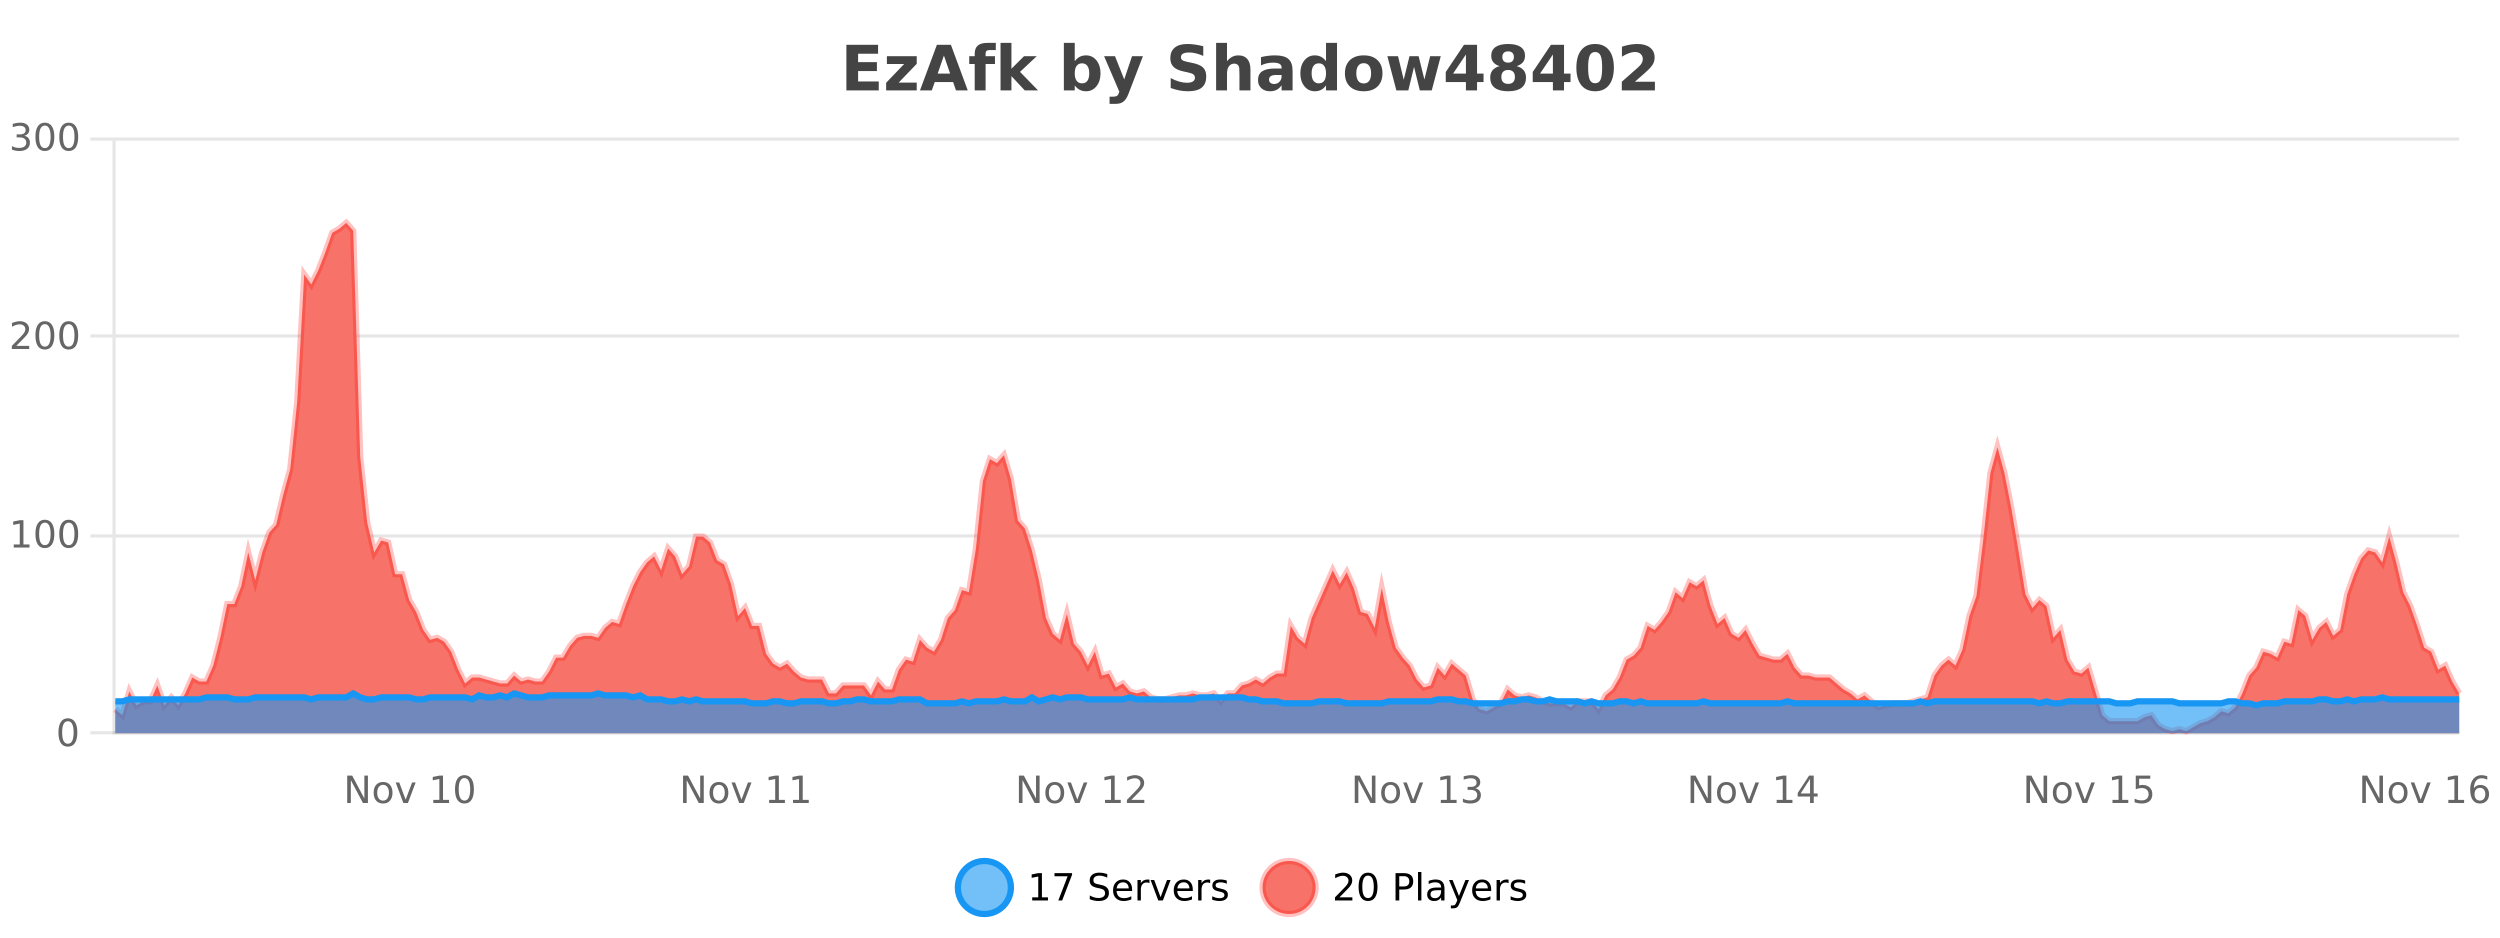
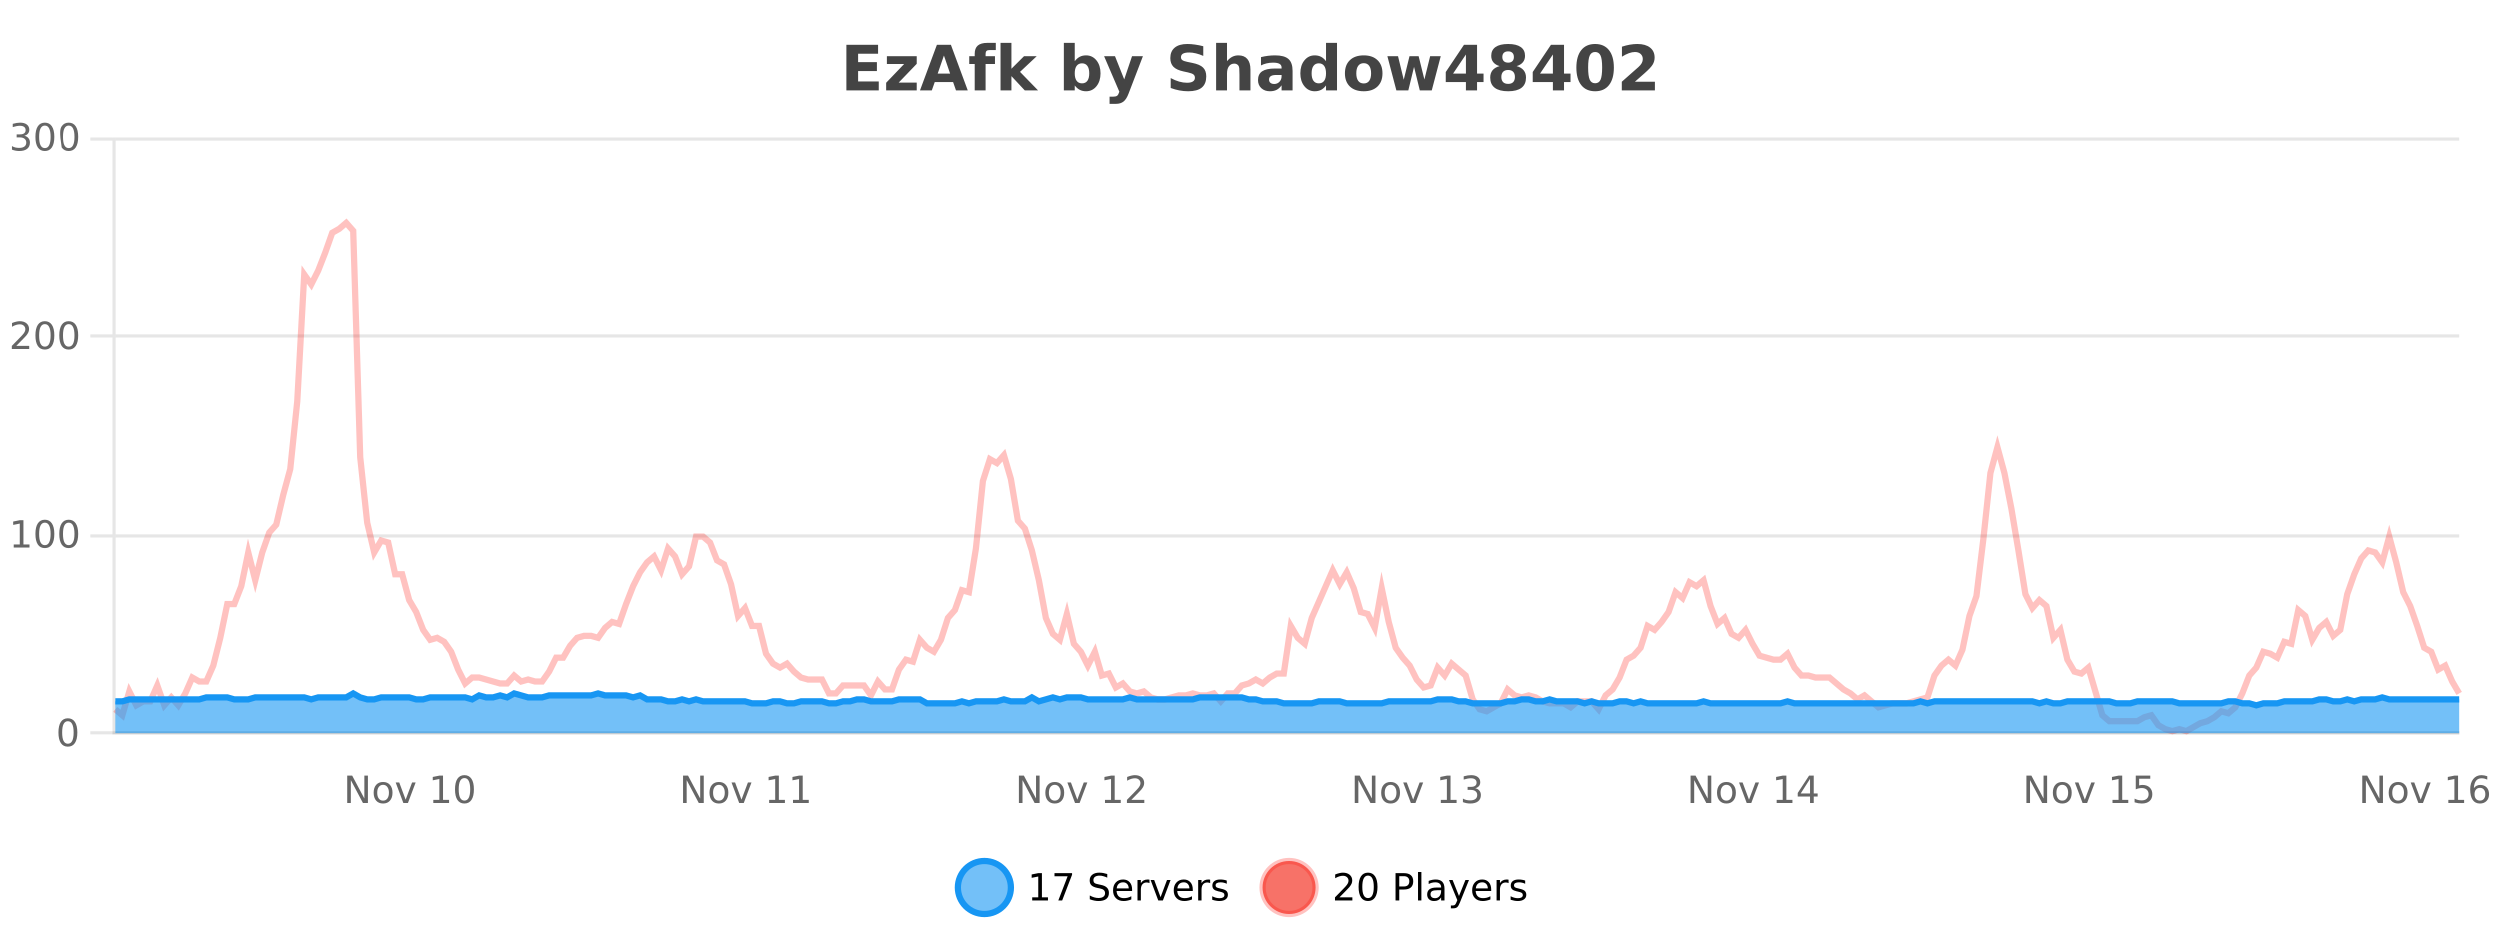
<svg xmlns="http://www.w3.org/2000/svg" width="800pt" height="300pt" viewBox="0 0 800 300" version="1.1">
  <defs>
    <clipPath id="clip1">
      <path d="M 278 263 L 352 263 L 352 300 L 278 300 Z M 278 263 " />
    </clipPath>
    <clipPath id="clip2">
      <path d="M 375 263 L 450 263 L 450 300 L 375 300 Z M 375 263 " />
    </clipPath>
    <clipPath id="clip3">
      <path d="M 36.906 71 L 786.941 71 L 786.941 234.602 L 36.906 234.602 Z M 36.906 71 " />
    </clipPath>
    <clipPath id="clip4">
      <path d="M 35.906 43 L 787.945 43 L 787.945 235.602 L 35.906 235.602 Z M 35.906 43 " />
    </clipPath>
    <clipPath id="clip5">
      <path d="M 36.906 221 L 786.941 221 L 786.941 234.602 L 36.906 234.602 Z M 36.906 221 " />
    </clipPath>
    <clipPath id="clip6">
      <path d="M 35.906 193 L 787.945 193 L 787.945 235.602 L 35.906 235.602 Z M 35.906 193 " />
    </clipPath>
  </defs>
  <g id="surface2510746">
    <rect x="0" y="0" width="800" height="300" style="fill:rgb(100%,100%,100%);fill-opacity:1;stroke:none;" />
    <path style="fill:none;stroke-width:1;stroke-linecap:butt;stroke-linejoin:miter;stroke:rgb(0%,0%,0%);stroke-opacity:0.098;stroke-miterlimit:10;" d="M 37 234.5 L 786.941 234.5 " />
    <path style="fill:none;stroke-width:1;stroke-linecap:butt;stroke-linejoin:miter;stroke:rgb(0%,0%,0%);stroke-opacity:0.098;stroke-miterlimit:10;" d="M 28.906 234.5 L 36 234.5 " />
    <path style="fill:none;stroke-width:1;stroke-linecap:butt;stroke-linejoin:miter;stroke:rgb(0%,0%,0%);stroke-opacity:0.098;stroke-miterlimit:10;" d="M 37 171.5 L 786.941 171.5 " />
    <path style="fill:none;stroke-width:1;stroke-linecap:butt;stroke-linejoin:miter;stroke:rgb(0%,0%,0%);stroke-opacity:0.098;stroke-miterlimit:10;" d="M 28.906 171.5 L 36 171.5 " />
    <path style="fill:none;stroke-width:1;stroke-linecap:butt;stroke-linejoin:miter;stroke:rgb(0%,0%,0%);stroke-opacity:0.098;stroke-miterlimit:10;" d="M 37 107.5 L 786.941 107.5 " />
    <path style="fill:none;stroke-width:1;stroke-linecap:butt;stroke-linejoin:miter;stroke:rgb(0%,0%,0%);stroke-opacity:0.098;stroke-miterlimit:10;" d="M 28.906 107.5 L 36 107.5 " />
    <path style="fill:none;stroke-width:1;stroke-linecap:butt;stroke-linejoin:miter;stroke:rgb(0%,0%,0%);stroke-opacity:0.098;stroke-miterlimit:10;" d="M 37 44.5 L 786.941 44.5 " />
    <path style="fill:none;stroke-width:1;stroke-linecap:butt;stroke-linejoin:miter;stroke:rgb(0%,0%,0%);stroke-opacity:0.098;stroke-miterlimit:10;" d="M 28.906 44.5 L 36 44.5 " />
    <path style=" stroke:none;fill-rule:nonzero;fill:rgb(9.02%,58.824%,95.294%);fill-opacity:0.6;" d="M 323.488 284 C 323.488 288.688 319.688 292.484 315.004 292.484 C 310.316 292.484 306.52 288.688 306.52 284 C 306.52 279.312 310.316 275.516 315.004 275.516 C 319.688 275.516 323.488 279.312 323.488 284 Z M 323.488 284 " />
    <g clip-path="url(#clip1)" clip-rule="nonzero">
      <path style="fill:none;stroke-width:2;stroke-linecap:butt;stroke-linejoin:miter;stroke:rgb(9.02%,58.824%,95.294%);stroke-opacity:1;stroke-miterlimit:10;" d="M 323.488 284 C 323.488 288.688 319.688 292.484 315.004 292.484 C 310.316 292.484 306.52 288.688 306.52 284 C 306.52 279.312 310.316 275.516 315.004 275.516 C 319.688 275.516 323.488 279.312 323.488 284 Z M 323.488 284 " />
    </g>
    <path style=" stroke:none;fill-rule:nonzero;fill:rgb(0%,0%,0%);fill-opacity:1;" d="M 330.305 287.156 L 332.242 287.156 L 332.242 280.484 L 330.133 280.906 L 330.133 279.828 L 332.227 279.406 L 333.414 279.406 L 333.414 287.156 L 335.352 287.156 L 335.352 288.156 L 330.305 288.156 Z M 337.438 279.406 L 343.062 279.406 L 343.062 279.906 L 339.891 288.156 L 338.656 288.156 L 341.641 280.406 L 337.438 280.406 Z M 354.324 279.688 L 354.324 280.844 C 353.875 280.637 353.449 280.48 353.043 280.375 C 352.645 280.262 352.266 280.203 351.902 280.203 C 351.254 280.203 350.754 280.328 350.402 280.578 C 350.059 280.828 349.887 281.188 349.887 281.656 C 349.887 282.043 350 282.336 350.23 282.531 C 350.457 282.73 350.902 282.887 351.559 283 L 352.262 283.156 C 353.145 283.324 353.797 283.621 354.215 284.047 C 354.641 284.465 354.855 285.027 354.855 285.734 C 354.855 286.59 354.566 287.234 353.996 287.672 C 353.434 288.109 352.598 288.328 351.496 288.328 C 351.09 288.328 350.652 288.281 350.184 288.188 C 349.715 288.094 349.23 287.953 348.73 287.766 L 348.73 286.547 C 349.207 286.82 349.676 287.023 350.137 287.156 C 350.605 287.293 351.059 287.359 351.496 287.359 C 352.172 287.359 352.691 287.23 353.059 286.969 C 353.434 286.699 353.621 286.32 353.621 285.828 C 353.621 285.402 353.484 285.07 353.215 284.828 C 352.953 284.578 352.52 284.398 351.918 284.281 L 351.199 284.141 C 350.312 283.965 349.672 283.688 349.277 283.312 C 348.891 282.938 348.699 282.418 348.699 281.75 C 348.699 280.969 348.969 280.359 349.512 279.922 C 350.051 279.477 350.801 279.25 351.762 279.25 C 352.176 279.25 352.594 279.289 353.012 279.359 C 353.438 279.434 353.875 279.543 354.324 279.688 Z M 362.27 284.609 L 362.27 285.125 L 357.301 285.125 C 357.352 285.875 357.574 286.445 357.973 286.828 C 358.379 287.215 358.934 287.406 359.645 287.406 C 360.059 287.406 360.461 287.359 360.848 287.266 C 361.242 287.164 361.633 287.008 362.02 286.797 L 362.02 287.828 C 361.621 287.984 361.223 288.105 360.816 288.188 C 360.41 288.281 359.996 288.328 359.582 288.328 C 358.539 288.328 357.711 288.027 357.098 287.422 C 356.48 286.809 356.176 285.98 356.176 284.938 C 356.176 283.867 356.465 283.016 357.051 282.391 C 357.633 281.758 358.414 281.438 359.395 281.438 C 360.277 281.438 360.977 281.727 361.488 282.297 C 362.008 282.859 362.27 283.633 362.27 284.609 Z M 361.191 284.281 C 361.18 283.699 361.012 283.23 360.691 282.875 C 360.367 282.523 359.941 282.344 359.41 282.344 C 358.805 282.344 358.32 282.516 357.957 282.859 C 357.602 283.203 357.398 283.684 357.348 284.297 Z M 367.84 282.594 C 367.715 282.531 367.578 282.484 367.434 282.453 C 367.297 282.414 367.141 282.391 366.965 282.391 C 366.359 282.391 365.891 282.59 365.559 282.984 C 365.234 283.383 365.074 283.953 365.074 284.703 L 365.074 288.156 L 363.996 288.156 L 363.996 281.594 L 365.074 281.594 L 365.074 282.609 C 365.301 282.215 365.598 281.922 365.965 281.734 C 366.328 281.539 366.77 281.438 367.293 281.438 C 367.363 281.438 367.441 281.445 367.527 281.453 C 367.621 281.465 367.719 281.48 367.824 281.5 Z M 368.195 281.594 L 369.336 281.594 L 371.383 287.094 L 373.445 281.594 L 374.586 281.594 L 372.117 288.156 L 370.648 288.156 Z M 381.688 284.609 L 381.688 285.125 L 376.719 285.125 C 376.77 285.875 376.992 286.445 377.391 286.828 C 377.797 287.215 378.352 287.406 379.062 287.406 C 379.477 287.406 379.879 287.359 380.266 287.266 C 380.66 287.164 381.051 287.008 381.438 286.797 L 381.438 287.828 C 381.039 287.984 380.641 288.105 380.234 288.188 C 379.828 288.281 379.414 288.328 379 288.328 C 377.957 288.328 377.129 288.027 376.516 287.422 C 375.898 286.809 375.594 285.98 375.594 284.938 C 375.594 283.867 375.883 283.016 376.469 282.391 C 377.051 281.758 377.832 281.438 378.812 281.438 C 379.695 281.438 380.395 281.727 380.906 282.297 C 381.426 282.859 381.688 283.633 381.688 284.609 Z M 380.609 284.281 C 380.598 283.699 380.43 283.23 380.109 282.875 C 379.785 282.523 379.359 282.344 378.828 282.344 C 378.223 282.344 377.738 282.516 377.375 282.859 C 377.02 283.203 376.816 283.684 376.766 284.297 Z M 387.258 282.594 C 387.133 282.531 386.996 282.484 386.852 282.453 C 386.715 282.414 386.559 282.391 386.383 282.391 C 385.777 282.391 385.309 282.59 384.977 282.984 C 384.652 283.383 384.492 283.953 384.492 284.703 L 384.492 288.156 L 383.414 288.156 L 383.414 281.594 L 384.492 281.594 L 384.492 282.609 C 384.719 282.215 385.016 281.922 385.383 281.734 C 385.746 281.539 386.188 281.438 386.711 281.438 C 386.781 281.438 386.859 281.445 386.945 281.453 C 387.039 281.465 387.137 281.48 387.242 281.5 Z M 392.566 281.781 L 392.566 282.812 C 392.262 282.656 391.945 282.543 391.613 282.469 C 391.289 282.387 390.949 282.344 390.598 282.344 C 390.066 282.344 389.664 282.43 389.395 282.594 C 389.121 282.75 388.988 282.996 388.988 283.328 C 388.988 283.578 389.082 283.777 389.27 283.922 C 389.465 284.059 389.855 284.188 390.441 284.312 L 390.801 284.406 C 391.57 284.562 392.117 284.793 392.441 285.094 C 392.762 285.398 392.926 285.812 392.926 286.344 C 392.926 286.961 392.68 287.445 392.191 287.797 C 391.711 288.152 391.051 288.328 390.207 288.328 C 389.852 288.328 389.48 288.289 389.098 288.219 C 388.723 288.156 388.324 288.059 387.91 287.922 L 387.91 286.797 C 388.305 287.008 388.695 287.164 389.082 287.266 C 389.465 287.371 389.852 287.422 390.238 287.422 C 390.738 287.422 391.121 287.34 391.395 287.172 C 391.676 286.996 391.816 286.746 391.816 286.422 C 391.816 286.133 391.715 285.906 391.52 285.75 C 391.32 285.594 390.887 285.445 390.223 285.297 L 389.848 285.219 C 389.18 285.074 388.695 284.855 388.395 284.562 C 388.102 284.273 387.957 283.875 387.957 283.375 C 387.957 282.75 388.176 282.273 388.613 281.938 C 389.051 281.605 389.668 281.438 390.473 281.438 C 390.867 281.438 391.242 281.469 391.598 281.531 C 391.949 281.586 392.273 281.668 392.566 281.781 Z M 325.004 277.016 " />
    <path style=" stroke:none;fill-rule:nonzero;fill:rgb(96.863%,44.706%,40.784%);fill-opacity:1;" d="M 420.988 284 C 420.988 288.688 417.191 292.484 412.504 292.484 C 407.82 292.484 404.02 288.688 404.02 284 C 404.02 279.312 407.82 275.516 412.504 275.516 C 417.191 275.516 420.988 279.312 420.988 284 Z M 420.988 284 " />
    <g clip-path="url(#clip2)" clip-rule="nonzero">
      <path style="fill:none;stroke-width:2;stroke-linecap:butt;stroke-linejoin:miter;stroke:rgb(100%,4.706%,0%);stroke-opacity:0.247;stroke-miterlimit:10;" d="M 420.988 284 C 420.988 288.688 417.191 292.484 412.504 292.484 C 407.82 292.484 404.02 288.688 404.02 284 C 404.02 279.312 407.82 275.516 412.504 275.516 C 417.191 275.516 420.988 279.312 420.988 284 Z M 420.988 284 " />
    </g>
    <path style=" stroke:none;fill-rule:nonzero;fill:rgb(0%,0%,0%);fill-opacity:1;" d="M 428.617 287.156 L 432.758 287.156 L 432.758 288.156 L 427.195 288.156 L 427.195 287.156 C 427.641 286.699 428.25 286.078 429.023 285.297 C 429.805 284.508 430.293 283.996 430.492 283.766 C 430.875 283.352 431.141 282.996 431.289 282.703 C 431.445 282.402 431.523 282.109 431.523 281.828 C 431.523 281.359 431.355 280.98 431.023 280.688 C 430.699 280.398 430.277 280.25 429.758 280.25 C 429.383 280.25 428.984 280.312 428.57 280.438 C 428.164 280.562 427.727 280.762 427.258 281.031 L 427.258 279.828 C 427.734 279.641 428.18 279.5 428.586 279.406 C 429 279.305 429.383 279.25 429.727 279.25 C 430.633 279.25 431.355 279.48 431.898 279.938 C 432.438 280.387 432.711 280.992 432.711 281.75 C 432.711 282.105 432.641 282.445 432.508 282.766 C 432.371 283.09 432.125 283.469 431.773 283.906 C 431.668 284.023 431.355 284.352 430.836 284.891 C 430.312 285.434 429.574 286.188 428.617 287.156 Z M 437.766 280.188 C 437.16 280.188 436.703 280.492 436.391 281.094 C 436.086 281.688 435.938 282.59 435.938 283.797 C 435.938 284.996 436.086 285.898 436.391 286.5 C 436.703 287.094 437.16 287.391 437.766 287.391 C 438.379 287.391 438.836 287.094 439.141 286.5 C 439.453 285.898 439.609 284.996 439.609 283.797 C 439.609 282.59 439.453 281.688 439.141 281.094 C 438.836 280.492 438.379 280.188 437.766 280.188 Z M 437.766 279.25 C 438.742 279.25 439.492 279.641 440.016 280.422 C 440.535 281.195 440.797 282.32 440.797 283.797 C 440.797 285.266 440.535 286.391 440.016 287.172 C 439.492 287.945 438.742 288.328 437.766 288.328 C 436.785 288.328 436.035 287.945 435.516 287.172 C 435.004 286.391 434.75 285.266 434.75 283.797 C 434.75 282.32 435.004 281.195 435.516 280.422 C 436.035 279.641 436.785 279.25 437.766 279.25 Z M 447.762 280.375 L 447.762 283.672 L 449.246 283.672 C 449.797 283.672 450.223 283.531 450.527 283.25 C 450.828 282.961 450.98 282.547 450.98 282.016 C 450.98 281.496 450.828 281.094 450.527 280.812 C 450.223 280.523 449.797 280.375 449.246 280.375 Z M 446.574 279.406 L 449.246 279.406 C 450.234 279.406 450.98 279.633 451.48 280.078 C 451.98 280.516 452.23 281.164 452.23 282.016 C 452.23 282.883 451.98 283.539 451.48 283.984 C 450.98 284.422 450.234 284.641 449.246 284.641 L 447.762 284.641 L 447.762 288.156 L 446.574 288.156 Z M 453.766 279.031 L 454.844 279.031 L 454.844 288.156 L 453.766 288.156 Z M 460.082 284.859 C 459.215 284.859 458.613 284.961 458.27 285.156 C 457.934 285.355 457.77 285.695 457.77 286.172 C 457.77 286.559 457.895 286.867 458.145 287.094 C 458.402 287.312 458.746 287.422 459.176 287.422 C 459.777 287.422 460.258 287.215 460.613 286.797 C 460.977 286.371 461.16 285.805 461.16 285.094 L 461.16 284.859 Z M 462.238 284.406 L 462.238 288.156 L 461.16 288.156 L 461.16 287.156 C 460.91 287.555 460.602 287.852 460.238 288.047 C 459.871 288.234 459.426 288.328 458.895 288.328 C 458.215 288.328 457.68 288.141 457.285 287.766 C 456.887 287.383 456.691 286.875 456.691 286.25 C 456.691 285.512 456.934 284.953 457.426 284.578 C 457.926 284.203 458.664 284.016 459.645 284.016 L 461.16 284.016 L 461.16 283.906 C 461.16 283.406 460.992 283.023 460.66 282.75 C 460.336 282.48 459.883 282.344 459.301 282.344 C 458.926 282.344 458.555 282.391 458.191 282.484 C 457.836 282.578 457.496 282.715 457.176 282.891 L 457.176 281.891 C 457.57 281.734 457.949 281.621 458.316 281.547 C 458.691 281.477 459.055 281.438 459.41 281.438 C 460.355 281.438 461.066 281.684 461.535 282.172 C 462.004 282.664 462.238 283.406 462.238 284.406 Z M 467.188 288.766 C 466.883 289.547 466.586 290.055 466.297 290.297 C 466.004 290.535 465.617 290.656 465.141 290.656 L 464.281 290.656 L 464.281 289.75 L 464.906 289.75 C 465.207 289.75 465.438 289.676 465.594 289.531 C 465.758 289.395 465.941 289.066 466.141 288.547 L 466.344 288.047 L 463.688 281.594 L 464.828 281.594 L 466.875 286.719 L 468.938 281.594 L 470.078 281.594 Z M 477.18 284.609 L 477.18 285.125 L 472.211 285.125 C 472.262 285.875 472.484 286.445 472.883 286.828 C 473.289 287.215 473.844 287.406 474.555 287.406 C 474.969 287.406 475.371 287.359 475.758 287.266 C 476.152 287.164 476.543 287.008 476.93 286.797 L 476.93 287.828 C 476.531 287.984 476.133 288.105 475.727 288.188 C 475.32 288.281 474.906 288.328 474.492 288.328 C 473.449 288.328 472.621 288.027 472.008 287.422 C 471.391 286.809 471.086 285.98 471.086 284.938 C 471.086 283.867 471.375 283.016 471.961 282.391 C 472.543 281.758 473.324 281.438 474.305 281.438 C 475.188 281.438 475.887 281.727 476.398 282.297 C 476.918 282.859 477.18 283.633 477.18 284.609 Z M 476.102 284.281 C 476.09 283.699 475.922 283.23 475.602 282.875 C 475.277 282.523 474.852 282.344 474.32 282.344 C 473.715 282.344 473.23 282.516 472.867 282.859 C 472.512 283.203 472.309 283.684 472.258 284.297 Z M 482.75 282.594 C 482.625 282.531 482.488 282.484 482.344 282.453 C 482.207 282.414 482.051 282.391 481.875 282.391 C 481.27 282.391 480.801 282.59 480.469 282.984 C 480.145 283.383 479.984 283.953 479.984 284.703 L 479.984 288.156 L 478.906 288.156 L 478.906 281.594 L 479.984 281.594 L 479.984 282.609 C 480.211 282.215 480.508 281.922 480.875 281.734 C 481.238 281.539 481.68 281.438 482.203 281.438 C 482.273 281.438 482.352 281.445 482.438 281.453 C 482.531 281.465 482.629 281.48 482.734 281.5 Z M 488.055 281.781 L 488.055 282.812 C 487.75 282.656 487.434 282.543 487.102 282.469 C 486.777 282.387 486.438 282.344 486.086 282.344 C 485.555 282.344 485.152 282.43 484.883 282.594 C 484.609 282.75 484.477 282.996 484.477 283.328 C 484.477 283.578 484.57 283.777 484.758 283.922 C 484.953 284.059 485.344 284.188 485.93 284.312 L 486.289 284.406 C 487.059 284.562 487.605 284.793 487.93 285.094 C 488.25 285.398 488.414 285.812 488.414 286.344 C 488.414 286.961 488.168 287.445 487.68 287.797 C 487.199 288.152 486.539 288.328 485.695 288.328 C 485.34 288.328 484.969 288.289 484.586 288.219 C 484.211 288.156 483.812 288.059 483.398 287.922 L 483.398 286.797 C 483.793 287.008 484.184 287.164 484.57 287.266 C 484.953 287.371 485.34 287.422 485.727 287.422 C 486.227 287.422 486.609 287.34 486.883 287.172 C 487.164 286.996 487.305 286.746 487.305 286.422 C 487.305 286.133 487.203 285.906 487.008 285.75 C 486.809 285.594 486.375 285.445 485.711 285.297 L 485.336 285.219 C 484.668 285.074 484.184 284.855 483.883 284.562 C 483.59 284.273 483.445 283.875 483.445 283.375 C 483.445 282.75 483.664 282.273 484.102 281.938 C 484.539 281.605 485.156 281.438 485.961 281.438 C 486.355 281.438 486.73 281.469 487.086 281.531 C 487.438 281.586 487.762 281.668 488.055 281.781 Z M 422.504 277.016 " />
    <path style=" stroke:none;fill-rule:nonzero;fill:rgb(26.667%,26.667%,26.667%);fill-opacity:1;" d="M 270.844 14.344 L 280.984 14.344 L 280.984 17.188 L 274.594 17.188 L 274.594 19.891 L 280.609 19.891 L 280.609 22.734 L 274.594 22.734 L 274.594 26.078 L 281.203 26.078 L 281.203 28.922 L 270.844 28.922 Z M 283.805 17.984 L 293.352 17.984 L 293.352 20.422 L 287.586 26.422 L 293.352 26.422 L 293.352 28.922 L 283.57 28.922 L 283.57 26.484 L 289.32 20.484 L 283.805 20.484 Z M 304.992 26.266 L 299.117 26.266 L 298.18 28.922 L 294.398 28.922 L 299.805 14.344 L 304.289 14.344 L 309.68 28.922 L 305.914 28.922 Z M 300.055 23.562 L 304.039 23.562 L 302.055 17.766 Z M 318.656 13.719 L 318.656 16.016 L 316.719 16.016 C 316.227 16.016 315.883 16.109 315.688 16.297 C 315.488 16.477 315.391 16.781 315.391 17.219 L 315.391 17.984 L 318.391 17.984 L 318.391 20.484 L 315.391 20.484 L 315.391 28.922 L 311.906 28.922 L 311.906 20.484 L 310.156 20.484 L 310.156 17.984 L 311.906 17.984 L 311.906 17.219 C 311.906 16.031 312.234 15.152 312.891 14.578 C 313.555 14.008 314.586 13.719 315.984 13.719 Z M 320.172 13.719 L 323.656 13.719 L 323.656 22 L 327.688 17.984 L 331.75 17.984 L 326.406 23 L 332.172 28.922 L 327.922 28.922 L 323.656 24.359 L 323.656 28.922 L 320.172 28.922 Z M 346.246 26.672 C 346.996 26.672 347.566 26.402 347.965 25.859 C 348.359 25.309 348.559 24.512 348.559 23.469 C 348.559 22.43 348.359 21.637 347.965 21.094 C 347.566 20.543 346.996 20.266 346.246 20.266 C 345.496 20.266 344.918 20.543 344.512 21.094 C 344.113 21.637 343.918 22.43 343.918 23.469 C 343.918 24.5 344.113 25.293 344.512 25.844 C 344.918 26.398 345.496 26.672 346.246 26.672 Z M 343.918 19.578 C 344.406 18.945 344.941 18.477 345.527 18.172 C 346.109 17.871 346.781 17.719 347.543 17.719 C 348.895 17.719 350.004 18.258 350.871 19.328 C 351.734 20.402 352.168 21.781 352.168 23.469 C 352.168 25.148 351.734 26.523 350.871 27.594 C 350.004 28.668 348.895 29.203 347.543 29.203 C 346.781 29.203 346.109 29.051 345.527 28.75 C 344.941 28.449 344.406 27.98 343.918 27.344 L 343.918 28.922 L 340.434 28.922 L 340.434 13.719 L 343.918 13.719 Z M 353.312 17.984 L 356.797 17.984 L 359.75 25.406 L 362.25 17.984 L 365.734 17.984 L 361.141 29.953 C 360.68 31.172 360.141 32.02 359.516 32.5 C 358.898 32.988 358.094 33.234 357.094 33.234 L 355.062 33.234 L 355.062 30.938 L 356.156 30.938 C 356.75 30.938 357.18 30.844 357.453 30.656 C 357.723 30.469 357.93 30.129 358.078 29.641 L 358.188 29.344 Z M 385.047 14.797 L 385.047 17.891 C 384.242 17.527 383.461 17.258 382.703 17.078 C 381.941 16.891 381.223 16.797 380.547 16.797 C 379.648 16.797 378.984 16.922 378.547 17.172 C 378.117 17.422 377.906 17.809 377.906 18.328 C 377.906 18.715 378.051 19.016 378.344 19.234 C 378.633 19.453 379.16 19.641 379.922 19.797 L 381.516 20.125 C 383.141 20.449 384.289 20.945 384.969 21.609 C 385.656 22.277 386 23.219 386 24.438 C 386 26.043 385.52 27.242 384.562 28.031 C 383.613 28.812 382.16 29.203 380.203 29.203 C 379.273 29.203 378.344 29.113 377.406 28.938 C 376.477 28.762 375.551 28.5 374.625 28.156 L 374.625 24.984 C 375.551 25.484 376.445 25.859 377.312 26.109 C 378.188 26.359 379.031 26.484 379.844 26.484 C 380.664 26.484 381.289 26.352 381.719 26.078 C 382.156 25.797 382.375 25.402 382.375 24.891 C 382.375 24.445 382.223 24.094 381.922 23.844 C 381.629 23.594 381.039 23.371 380.156 23.172 L 378.703 22.859 C 377.242 22.547 376.176 22.055 375.5 21.375 C 374.832 20.688 374.5 19.762 374.5 18.594 C 374.5 17.148 374.969 16.031 375.906 15.25 C 376.844 14.469 378.191 14.078 379.953 14.078 C 380.754 14.078 381.578 14.141 382.422 14.266 C 383.266 14.383 384.141 14.559 385.047 14.797 Z M 400.141 22.266 L 400.141 28.922 L 396.625 28.922 L 396.625 23.844 C 396.625 22.887 396.602 22.23 396.562 21.875 C 396.52 21.512 396.445 21.246 396.344 21.078 C 396.207 20.852 396.02 20.672 395.781 20.547 C 395.551 20.422 395.285 20.359 394.984 20.359 C 394.254 20.359 393.68 20.641 393.266 21.203 C 392.848 21.766 392.641 22.547 392.641 23.547 L 392.641 28.922 L 389.156 28.922 L 389.156 13.719 L 392.641 13.719 L 392.641 19.578 C 393.172 18.945 393.734 18.477 394.328 18.172 C 394.922 17.871 395.57 17.719 396.281 17.719 C 397.551 17.719 398.508 18.109 399.156 18.891 C 399.812 19.664 400.141 20.789 400.141 22.266 Z M 408.281 24 C 407.551 24 407.004 24.125 406.641 24.375 C 406.273 24.617 406.094 24.98 406.094 25.469 C 406.094 25.906 406.238 26.25 406.531 26.5 C 406.832 26.75 407.242 26.875 407.766 26.875 C 408.422 26.875 408.973 26.641 409.422 26.172 C 409.879 25.703 410.109 25.117 410.109 24.406 L 410.109 24 Z M 413.625 22.688 L 413.625 28.922 L 410.109 28.922 L 410.109 27.297 C 409.641 27.965 409.109 28.449 408.516 28.75 C 407.93 29.051 407.219 29.203 406.375 29.203 C 405.25 29.203 404.332 28.875 403.625 28.219 C 402.914 27.555 402.562 26.695 402.562 25.641 C 402.562 24.359 403 23.422 403.875 22.828 C 404.758 22.227 406.148 21.922 408.047 21.922 L 410.109 21.922 L 410.109 21.641 C 410.109 21.09 409.891 20.688 409.453 20.438 C 409.016 20.18 408.332 20.047 407.406 20.047 C 406.656 20.047 405.957 20.125 405.312 20.281 C 404.664 20.43 404.066 20.648 403.516 20.938 L 403.516 18.281 C 404.266 18.094 405.016 17.953 405.766 17.859 C 406.523 17.766 407.285 17.719 408.047 17.719 C 410.016 17.719 411.438 18.109 412.312 18.891 C 413.188 19.664 413.625 20.93 413.625 22.688 Z M 424.328 19.578 L 424.328 13.719 L 427.844 13.719 L 427.844 28.922 L 424.328 28.922 L 424.328 27.344 C 423.848 27.992 423.316 28.465 422.734 28.766 C 422.148 29.055 421.477 29.203 420.719 29.203 C 419.375 29.203 418.27 28.668 417.406 27.594 C 416.539 26.523 416.109 25.148 416.109 23.469 C 416.109 21.781 416.539 20.402 417.406 19.328 C 418.27 18.258 419.375 17.719 420.719 17.719 C 421.477 17.719 422.148 17.871 422.734 18.172 C 423.316 18.477 423.848 18.945 424.328 19.578 Z M 422.016 26.672 C 422.766 26.672 423.336 26.402 423.734 25.859 C 424.129 25.309 424.328 24.512 424.328 23.469 C 424.328 22.43 424.129 21.637 423.734 21.094 C 423.336 20.543 422.766 20.266 422.016 20.266 C 421.273 20.266 420.707 20.543 420.312 21.094 C 419.914 21.637 419.719 22.43 419.719 23.469 C 419.719 24.512 419.914 25.309 420.312 25.859 C 420.707 26.402 421.273 26.672 422.016 26.672 Z M 436.406 20.219 C 435.625 20.219 435.031 20.5 434.625 21.062 C 434.219 21.617 434.016 22.418 434.016 23.469 C 434.016 24.512 434.219 25.312 434.625 25.875 C 435.031 26.43 435.625 26.703 436.406 26.703 C 437.164 26.703 437.742 26.43 438.141 25.875 C 438.547 25.312 438.75 24.512 438.75 23.469 C 438.75 22.418 438.547 21.617 438.141 21.062 C 437.742 20.5 437.164 20.219 436.406 20.219 Z M 436.406 17.719 C 438.281 17.719 439.742 18.23 440.797 19.25 C 441.859 20.262 442.391 21.668 442.391 23.469 C 442.391 25.262 441.859 26.668 440.797 27.688 C 439.742 28.699 438.281 29.203 436.406 29.203 C 434.508 29.203 433.031 28.699 431.969 27.688 C 430.906 26.668 430.375 25.262 430.375 23.469 C 430.375 21.668 430.906 20.262 431.969 19.25 C 433.031 18.23 434.508 17.719 436.406 17.719 Z M 443.961 17.984 L 447.367 17.984 L 449.195 25.516 L 451.039 17.984 L 453.961 17.984 L 455.805 25.438 L 457.648 17.984 L 461.039 17.984 L 458.164 28.922 L 454.336 28.922 L 452.492 21.406 L 450.664 28.922 L 446.836 28.922 Z M 469.094 17.438 L 464.984 23.547 L 469.094 23.547 Z M 468.469 14.344 L 472.656 14.344 L 472.656 23.547 L 474.734 23.547 L 474.734 26.266 L 472.656 26.266 L 472.656 28.922 L 469.094 28.922 L 469.094 26.266 L 462.641 26.266 L 462.641 23.047 Z M 482.617 22.391 C 481.906 22.391 481.367 22.586 480.992 22.969 C 480.617 23.355 480.43 23.906 480.43 24.625 C 480.43 25.344 480.617 25.898 480.992 26.281 C 481.367 26.656 481.906 26.844 482.617 26.844 C 483.312 26.844 483.844 26.656 484.211 26.281 C 484.586 25.898 484.773 25.344 484.773 24.625 C 484.773 23.906 484.586 23.355 484.211 22.969 C 483.844 22.586 483.312 22.391 482.617 22.391 Z M 479.867 21.156 C 478.98 20.887 478.312 20.477 477.867 19.922 C 477.418 19.371 477.195 18.684 477.195 17.859 C 477.195 16.633 477.652 15.695 478.57 15.047 C 479.484 14.402 480.836 14.078 482.617 14.078 C 484.375 14.078 485.715 14.402 486.633 15.047 C 487.547 15.684 488.008 16.621 488.008 17.859 C 488.008 18.684 487.777 19.371 487.32 19.922 C 486.871 20.477 486.203 20.887 485.32 21.156 C 486.309 21.43 487.055 21.871 487.555 22.484 C 488.062 23.102 488.32 23.875 488.32 24.812 C 488.32 26.262 487.84 27.355 486.883 28.094 C 485.922 28.836 484.5 29.203 482.617 29.203 C 480.719 29.203 479.289 28.836 478.32 28.094 C 477.352 27.355 476.867 26.262 476.867 24.812 C 476.867 23.875 477.117 23.102 477.617 22.484 C 478.125 21.871 478.875 21.43 479.867 21.156 Z M 480.742 18.234 C 480.742 18.82 480.902 19.266 481.227 19.578 C 481.547 19.891 482.012 20.047 482.617 20.047 C 483.199 20.047 483.648 19.891 483.961 19.578 C 484.281 19.266 484.445 18.82 484.445 18.234 C 484.445 17.664 484.281 17.219 483.961 16.906 C 483.648 16.594 483.199 16.438 482.617 16.438 C 482.012 16.438 481.547 16.594 481.227 16.906 C 480.902 17.219 480.742 17.664 480.742 18.234 Z M 496.926 17.438 L 492.816 23.547 L 496.926 23.547 Z M 496.301 14.344 L 500.488 14.344 L 500.488 23.547 L 502.566 23.547 L 502.566 26.266 L 500.488 26.266 L 500.488 28.922 L 496.926 28.922 L 496.926 26.266 L 490.473 26.266 L 490.473 23.047 Z M 512.688 21.609 C 512.688 19.789 512.516 18.508 512.172 17.766 C 511.828 17.016 511.254 16.641 510.453 16.641 C 509.641 16.641 509.062 17.016 508.719 17.766 C 508.375 18.508 508.203 19.789 508.203 21.609 C 508.203 23.453 508.375 24.758 508.719 25.516 C 509.062 26.266 509.641 26.641 510.453 26.641 C 511.254 26.641 511.828 26.266 512.172 25.516 C 512.516 24.758 512.688 23.453 512.688 21.609 Z M 516.438 21.641 C 516.438 24.059 515.914 25.922 514.875 27.234 C 513.832 28.547 512.359 29.203 510.453 29.203 C 508.523 29.203 507.039 28.547 506 27.234 C 504.957 25.922 504.438 24.059 504.438 21.641 C 504.438 19.227 504.957 17.359 506 16.047 C 507.039 14.734 508.523 14.078 510.453 14.078 C 512.359 14.078 513.832 14.734 514.875 16.047 C 515.914 17.359 516.438 19.227 516.438 21.641 Z M 523.164 26.156 L 529.57 26.156 L 529.57 28.922 L 518.977 28.922 L 518.977 26.156 L 524.305 21.453 C 524.781 21.027 525.133 20.609 525.352 20.203 C 525.578 19.789 525.695 19.359 525.695 18.922 C 525.695 18.234 525.465 17.684 525.008 17.266 C 524.547 16.852 523.938 16.641 523.18 16.641 C 522.594 16.641 521.953 16.766 521.258 17.016 C 520.559 17.266 519.812 17.641 519.023 18.141 L 519.023 14.938 C 519.867 14.656 520.699 14.445 521.523 14.297 C 522.355 14.152 523.168 14.078 523.961 14.078 C 525.711 14.078 527.062 14.465 528.023 15.234 C 528.992 15.996 529.477 17.062 529.477 18.438 C 529.477 19.242 529.266 19.984 528.852 20.672 C 528.445 21.352 527.586 22.266 526.273 23.422 Z M 269 10.359 " />
    <path style="fill:none;stroke-width:1;stroke-linecap:butt;stroke-linejoin:miter;stroke:rgb(0%,0%,0%);stroke-opacity:0.098;stroke-miterlimit:10;" d="M 36 234.5 L 787 234.5 " />
    <path style=" stroke:none;fill-rule:nonzero;fill:rgb(40%,40%,40%);fill-opacity:1;" d="M 111.109 248.203 L 112.703 248.203 L 116.594 255.516 L 116.594 248.203 L 117.734 248.203 L 117.734 256.953 L 116.141 256.953 L 112.266 249.641 L 112.266 256.953 L 111.109 256.953 Z M 122.586 251.141 C 122.012 251.141 121.555 251.371 121.211 251.828 C 120.875 252.277 120.711 252.891 120.711 253.672 C 120.711 254.465 120.875 255.086 121.211 255.531 C 121.543 255.98 122 256.203 122.586 256.203 C 123.156 256.203 123.609 255.98 123.945 255.531 C 124.289 255.074 124.461 254.453 124.461 253.672 C 124.461 252.902 124.289 252.289 123.945 251.828 C 123.609 251.371 123.156 251.141 122.586 251.141 Z M 122.586 250.234 C 123.523 250.234 124.258 250.543 124.789 251.156 C 125.328 251.762 125.602 252.602 125.602 253.672 C 125.602 254.746 125.328 255.59 124.789 256.203 C 124.258 256.82 123.523 257.125 122.586 257.125 C 121.648 257.125 120.906 256.82 120.367 256.203 C 119.836 255.59 119.57 254.746 119.57 253.672 C 119.57 252.602 119.836 251.762 120.367 251.156 C 120.906 250.543 121.648 250.234 122.586 250.234 Z M 126.617 250.391 L 127.758 250.391 L 129.805 255.891 L 131.867 250.391 L 133.008 250.391 L 130.539 256.953 L 129.07 256.953 Z M 138.656 255.953 L 140.594 255.953 L 140.594 249.281 L 138.484 249.703 L 138.484 248.625 L 140.578 248.203 L 141.766 248.203 L 141.766 255.953 L 143.703 255.953 L 143.703 256.953 L 138.656 256.953 Z M 148.617 248.984 C 148.012 248.984 147.555 249.289 147.242 249.891 C 146.938 250.484 146.789 251.387 146.789 252.594 C 146.789 253.793 146.938 254.695 147.242 255.297 C 147.555 255.891 148.012 256.188 148.617 256.188 C 149.23 256.188 149.688 255.891 149.992 255.297 C 150.305 254.695 150.461 253.793 150.461 252.594 C 150.461 251.387 150.305 250.484 149.992 249.891 C 149.688 249.289 149.23 248.984 148.617 248.984 Z M 148.617 248.047 C 149.594 248.047 150.344 248.438 150.867 249.219 C 151.387 249.992 151.648 251.117 151.648 252.594 C 151.648 254.062 151.387 255.188 150.867 255.969 C 150.344 256.742 149.594 257.125 148.617 257.125 C 147.637 257.125 146.887 256.742 146.367 255.969 C 145.855 255.188 145.602 254.062 145.602 252.594 C 145.602 251.117 145.855 249.992 146.367 249.219 C 146.887 248.438 147.637 248.047 148.617 248.047 Z M 109.938 245.816 " />
    <path style=" stroke:none;fill-rule:nonzero;fill:rgb(40%,40%,40%);fill-opacity:1;" d="M 218.578 248.203 L 220.172 248.203 L 224.062 255.516 L 224.062 248.203 L 225.203 248.203 L 225.203 256.953 L 223.609 256.953 L 219.734 249.641 L 219.734 256.953 L 218.578 256.953 Z M 230.055 251.141 C 229.48 251.141 229.023 251.371 228.68 251.828 C 228.344 252.277 228.18 252.891 228.18 253.672 C 228.18 254.465 228.344 255.086 228.68 255.531 C 229.012 255.98 229.469 256.203 230.055 256.203 C 230.625 256.203 231.078 255.98 231.414 255.531 C 231.758 255.074 231.93 254.453 231.93 253.672 C 231.93 252.902 231.758 252.289 231.414 251.828 C 231.078 251.371 230.625 251.141 230.055 251.141 Z M 230.055 250.234 C 230.992 250.234 231.727 250.543 232.258 251.156 C 232.797 251.762 233.07 252.602 233.07 253.672 C 233.07 254.746 232.797 255.59 232.258 256.203 C 231.727 256.82 230.992 257.125 230.055 257.125 C 229.117 257.125 228.375 256.82 227.836 256.203 C 227.305 255.59 227.039 254.746 227.039 253.672 C 227.039 252.602 227.305 251.762 227.836 251.156 C 228.375 250.543 229.117 250.234 230.055 250.234 Z M 234.086 250.391 L 235.227 250.391 L 237.273 255.891 L 239.336 250.391 L 240.477 250.391 L 238.008 256.953 L 236.539 256.953 Z M 246.125 255.953 L 248.062 255.953 L 248.062 249.281 L 245.953 249.703 L 245.953 248.625 L 248.047 248.203 L 249.234 248.203 L 249.234 255.953 L 251.172 255.953 L 251.172 256.953 L 246.125 256.953 Z M 253.758 255.953 L 255.695 255.953 L 255.695 249.281 L 253.586 249.703 L 253.586 248.625 L 255.68 248.203 L 256.867 248.203 L 256.867 255.953 L 258.805 255.953 L 258.805 256.953 L 253.758 256.953 Z M 217.406 245.816 " />
    <path style=" stroke:none;fill-rule:nonzero;fill:rgb(40%,40%,40%);fill-opacity:1;" d="M 326.047 248.203 L 327.641 248.203 L 331.531 255.516 L 331.531 248.203 L 332.672 248.203 L 332.672 256.953 L 331.078 256.953 L 327.203 249.641 L 327.203 256.953 L 326.047 256.953 Z M 337.523 251.141 C 336.949 251.141 336.492 251.371 336.148 251.828 C 335.812 252.277 335.648 252.891 335.648 253.672 C 335.648 254.465 335.812 255.086 336.148 255.531 C 336.48 255.98 336.938 256.203 337.523 256.203 C 338.094 256.203 338.547 255.98 338.883 255.531 C 339.227 255.074 339.398 254.453 339.398 253.672 C 339.398 252.902 339.227 252.289 338.883 251.828 C 338.547 251.371 338.094 251.141 337.523 251.141 Z M 337.523 250.234 C 338.461 250.234 339.195 250.543 339.727 251.156 C 340.266 251.762 340.539 252.602 340.539 253.672 C 340.539 254.746 340.266 255.59 339.727 256.203 C 339.195 256.82 338.461 257.125 337.523 257.125 C 336.586 257.125 335.844 256.82 335.305 256.203 C 334.773 255.59 334.508 254.746 334.508 253.672 C 334.508 252.602 334.773 251.762 335.305 251.156 C 335.844 250.543 336.586 250.234 337.523 250.234 Z M 341.555 250.391 L 342.695 250.391 L 344.742 255.891 L 346.805 250.391 L 347.945 250.391 L 345.477 256.953 L 344.008 256.953 Z M 353.594 255.953 L 355.531 255.953 L 355.531 249.281 L 353.422 249.703 L 353.422 248.625 L 355.516 248.203 L 356.703 248.203 L 356.703 255.953 L 358.641 255.953 L 358.641 256.953 L 353.594 256.953 Z M 362.039 255.953 L 366.18 255.953 L 366.18 256.953 L 360.617 256.953 L 360.617 255.953 C 361.062 255.496 361.672 254.875 362.445 254.094 C 363.227 253.305 363.715 252.793 363.914 252.562 C 364.297 252.148 364.562 251.793 364.711 251.5 C 364.867 251.199 364.945 250.906 364.945 250.625 C 364.945 250.156 364.777 249.777 364.445 249.484 C 364.121 249.195 363.699 249.047 363.18 249.047 C 362.805 249.047 362.406 249.109 361.992 249.234 C 361.586 249.359 361.148 249.559 360.68 249.828 L 360.68 248.625 C 361.156 248.438 361.602 248.297 362.008 248.203 C 362.422 248.102 362.805 248.047 363.148 248.047 C 364.055 248.047 364.777 248.277 365.32 248.734 C 365.859 249.184 366.133 249.789 366.133 250.547 C 366.133 250.902 366.062 251.242 365.93 251.562 C 365.793 251.887 365.547 252.266 365.195 252.703 C 365.09 252.82 364.777 253.148 364.258 253.688 C 363.734 254.23 362.996 254.984 362.039 255.953 Z M 324.875 245.816 " />
    <path style=" stroke:none;fill-rule:nonzero;fill:rgb(40%,40%,40%);fill-opacity:1;" d="M 433.516 248.203 L 435.109 248.203 L 439 255.516 L 439 248.203 L 440.141 248.203 L 440.141 256.953 L 438.547 256.953 L 434.672 249.641 L 434.672 256.953 L 433.516 256.953 Z M 444.992 251.141 C 444.418 251.141 443.961 251.371 443.617 251.828 C 443.281 252.277 443.117 252.891 443.117 253.672 C 443.117 254.465 443.281 255.086 443.617 255.531 C 443.949 255.98 444.406 256.203 444.992 256.203 C 445.562 256.203 446.016 255.98 446.352 255.531 C 446.695 255.074 446.867 254.453 446.867 253.672 C 446.867 252.902 446.695 252.289 446.352 251.828 C 446.016 251.371 445.562 251.141 444.992 251.141 Z M 444.992 250.234 C 445.93 250.234 446.664 250.543 447.195 251.156 C 447.734 251.762 448.008 252.602 448.008 253.672 C 448.008 254.746 447.734 255.59 447.195 256.203 C 446.664 256.82 445.93 257.125 444.992 257.125 C 444.055 257.125 443.312 256.82 442.773 256.203 C 442.242 255.59 441.977 254.746 441.977 253.672 C 441.977 252.602 442.242 251.762 442.773 251.156 C 443.312 250.543 444.055 250.234 444.992 250.234 Z M 449.023 250.391 L 450.164 250.391 L 452.211 255.891 L 454.273 250.391 L 455.414 250.391 L 452.945 256.953 L 451.477 256.953 Z M 461.062 255.953 L 463 255.953 L 463 249.281 L 460.891 249.703 L 460.891 248.625 L 462.984 248.203 L 464.172 248.203 L 464.172 255.953 L 466.109 255.953 L 466.109 256.953 L 461.062 256.953 Z M 472.086 252.234 C 472.648 252.359 473.086 252.617 473.398 253 C 473.719 253.375 473.883 253.844 473.883 254.406 C 473.883 255.273 473.586 255.945 472.992 256.422 C 472.398 256.891 471.555 257.125 470.461 257.125 C 470.094 257.125 469.715 257.086 469.32 257.016 C 468.934 256.945 468.539 256.836 468.133 256.688 L 468.133 255.547 C 468.453 255.734 468.809 255.883 469.195 255.984 C 469.59 256.078 470 256.125 470.43 256.125 C 471.168 256.125 471.73 255.98 472.117 255.688 C 472.512 255.398 472.711 254.969 472.711 254.406 C 472.711 253.898 472.527 253.496 472.164 253.203 C 471.797 252.914 471.297 252.766 470.664 252.766 L 469.633 252.766 L 469.633 251.797 L 470.711 251.797 C 471.281 251.797 471.727 251.684 472.039 251.453 C 472.352 251.215 472.508 250.875 472.508 250.438 C 472.508 249.992 472.344 249.648 472.023 249.406 C 471.711 249.168 471.258 249.047 470.664 249.047 C 470.328 249.047 469.977 249.086 469.602 249.156 C 469.234 249.219 468.828 249.324 468.383 249.469 L 468.383 248.422 C 468.84 248.297 469.262 248.203 469.648 248.141 C 470.043 248.078 470.414 248.047 470.758 248.047 C 471.664 248.047 472.375 248.25 472.898 248.656 C 473.418 249.062 473.68 249.617 473.68 250.312 C 473.68 250.805 473.539 251.215 473.258 251.547 C 472.984 251.883 472.594 252.109 472.086 252.234 Z M 432.344 245.816 " />
    <path style=" stroke:none;fill-rule:nonzero;fill:rgb(40%,40%,40%);fill-opacity:1;" d="M 540.984 248.203 L 542.578 248.203 L 546.469 255.516 L 546.469 248.203 L 547.609 248.203 L 547.609 256.953 L 546.016 256.953 L 542.141 249.641 L 542.141 256.953 L 540.984 256.953 Z M 552.461 251.141 C 551.887 251.141 551.43 251.371 551.086 251.828 C 550.75 252.277 550.586 252.891 550.586 253.672 C 550.586 254.465 550.75 255.086 551.086 255.531 C 551.418 255.98 551.875 256.203 552.461 256.203 C 553.031 256.203 553.484 255.98 553.82 255.531 C 554.164 255.074 554.336 254.453 554.336 253.672 C 554.336 252.902 554.164 252.289 553.82 251.828 C 553.484 251.371 553.031 251.141 552.461 251.141 Z M 552.461 250.234 C 553.398 250.234 554.133 250.543 554.664 251.156 C 555.203 251.762 555.477 252.602 555.477 253.672 C 555.477 254.746 555.203 255.59 554.664 256.203 C 554.133 256.82 553.398 257.125 552.461 257.125 C 551.523 257.125 550.781 256.82 550.242 256.203 C 549.711 255.59 549.445 254.746 549.445 253.672 C 549.445 252.602 549.711 251.762 550.242 251.156 C 550.781 250.543 551.523 250.234 552.461 250.234 Z M 556.492 250.391 L 557.633 250.391 L 559.68 255.891 L 561.742 250.391 L 562.883 250.391 L 560.414 256.953 L 558.945 256.953 Z M 568.531 255.953 L 570.469 255.953 L 570.469 249.281 L 568.359 249.703 L 568.359 248.625 L 570.453 248.203 L 571.641 248.203 L 571.641 255.953 L 573.578 255.953 L 573.578 256.953 L 568.531 256.953 Z M 579.211 249.234 L 576.227 253.906 L 579.211 253.906 Z M 578.898 248.203 L 580.398 248.203 L 580.398 253.906 L 581.648 253.906 L 581.648 254.891 L 580.398 254.891 L 580.398 256.953 L 579.211 256.953 L 579.211 254.891 L 575.273 254.891 L 575.273 253.75 Z M 539.812 245.816 " />
    <path style=" stroke:none;fill-rule:nonzero;fill:rgb(40%,40%,40%);fill-opacity:1;" d="M 648.453 248.203 L 650.047 248.203 L 653.938 255.516 L 653.938 248.203 L 655.078 248.203 L 655.078 256.953 L 653.484 256.953 L 649.609 249.641 L 649.609 256.953 L 648.453 256.953 Z M 659.93 251.141 C 659.355 251.141 658.898 251.371 658.555 251.828 C 658.219 252.277 658.055 252.891 658.055 253.672 C 658.055 254.465 658.219 255.086 658.555 255.531 C 658.887 255.98 659.344 256.203 659.93 256.203 C 660.5 256.203 660.953 255.98 661.289 255.531 C 661.633 255.074 661.805 254.453 661.805 253.672 C 661.805 252.902 661.633 252.289 661.289 251.828 C 660.953 251.371 660.5 251.141 659.93 251.141 Z M 659.93 250.234 C 660.867 250.234 661.602 250.543 662.133 251.156 C 662.672 251.762 662.945 252.602 662.945 253.672 C 662.945 254.746 662.672 255.59 662.133 256.203 C 661.602 256.82 660.867 257.125 659.93 257.125 C 658.992 257.125 658.25 256.82 657.711 256.203 C 657.18 255.59 656.914 254.746 656.914 253.672 C 656.914 252.602 657.18 251.762 657.711 251.156 C 658.25 250.543 658.992 250.234 659.93 250.234 Z M 663.961 250.391 L 665.102 250.391 L 667.148 255.891 L 669.211 250.391 L 670.352 250.391 L 667.883 256.953 L 666.414 256.953 Z M 676 255.953 L 677.938 255.953 L 677.938 249.281 L 675.828 249.703 L 675.828 248.625 L 677.922 248.203 L 679.109 248.203 L 679.109 255.953 L 681.047 255.953 L 681.047 256.953 L 676 256.953 Z M 683.445 248.203 L 688.086 248.203 L 688.086 249.203 L 684.523 249.203 L 684.523 251.344 C 684.699 251.281 684.871 251.242 685.039 251.219 C 685.215 251.188 685.387 251.172 685.555 251.172 C 686.531 251.172 687.309 251.445 687.883 251.984 C 688.453 252.516 688.742 253.234 688.742 254.141 C 688.742 255.09 688.445 255.824 687.852 256.344 C 687.266 256.867 686.445 257.125 685.383 257.125 C 685.008 257.125 684.625 257.094 684.242 257.031 C 683.867 256.969 683.477 256.875 683.07 256.75 L 683.07 255.562 C 683.422 255.75 683.789 255.891 684.164 255.984 C 684.539 256.078 684.934 256.125 685.352 256.125 C 686.027 256.125 686.562 255.949 686.961 255.594 C 687.355 255.242 687.555 254.758 687.555 254.141 C 687.555 253.539 687.355 253.059 686.961 252.703 C 686.562 252.352 686.027 252.172 685.352 252.172 C 685.039 252.172 684.719 252.211 684.398 252.281 C 684.086 252.344 683.766 252.449 683.445 252.594 Z M 647.281 245.816 " />
    <path style=" stroke:none;fill-rule:nonzero;fill:rgb(40%,40%,40%);fill-opacity:1;" d="M 755.922 248.203 L 757.516 248.203 L 761.406 255.516 L 761.406 248.203 L 762.547 248.203 L 762.547 256.953 L 760.953 256.953 L 757.078 249.641 L 757.078 256.953 L 755.922 256.953 Z M 767.398 251.141 C 766.824 251.141 766.367 251.371 766.023 251.828 C 765.688 252.277 765.523 252.891 765.523 253.672 C 765.523 254.465 765.688 255.086 766.023 255.531 C 766.355 255.98 766.812 256.203 767.398 256.203 C 767.969 256.203 768.422 255.98 768.758 255.531 C 769.102 255.074 769.273 254.453 769.273 253.672 C 769.273 252.902 769.102 252.289 768.758 251.828 C 768.422 251.371 767.969 251.141 767.398 251.141 Z M 767.398 250.234 C 768.336 250.234 769.07 250.543 769.602 251.156 C 770.141 251.762 770.414 252.602 770.414 253.672 C 770.414 254.746 770.141 255.59 769.602 256.203 C 769.07 256.82 768.336 257.125 767.398 257.125 C 766.461 257.125 765.719 256.82 765.18 256.203 C 764.648 255.59 764.383 254.746 764.383 253.672 C 764.383 252.602 764.648 251.762 765.18 251.156 C 765.719 250.543 766.461 250.234 767.398 250.234 Z M 771.43 250.391 L 772.57 250.391 L 774.617 255.891 L 776.68 250.391 L 777.82 250.391 L 775.352 256.953 L 773.883 256.953 Z M 783.469 255.953 L 785.406 255.953 L 785.406 249.281 L 783.297 249.703 L 783.297 248.625 L 785.391 248.203 L 786.578 248.203 L 786.578 255.953 L 788.516 255.953 L 788.516 256.953 L 783.469 256.953 Z M 793.586 252.109 C 793.055 252.109 792.633 252.293 792.32 252.656 C 792.008 253.023 791.852 253.516 791.852 254.141 C 791.852 254.777 792.008 255.277 792.32 255.641 C 792.633 256.008 793.055 256.188 793.586 256.188 C 794.117 256.188 794.531 256.008 794.836 255.641 C 795.148 255.277 795.305 254.777 795.305 254.141 C 795.305 253.516 795.148 253.023 794.836 252.656 C 794.531 252.293 794.117 252.109 793.586 252.109 Z M 795.93 248.391 L 795.93 249.469 C 795.625 249.336 795.324 249.23 795.023 249.156 C 794.719 249.086 794.422 249.047 794.133 249.047 C 793.352 249.047 792.75 249.312 792.336 249.844 C 791.93 250.367 791.695 251.156 791.633 252.219 C 791.859 251.887 792.148 251.633 792.492 251.453 C 792.844 251.266 793.23 251.172 793.648 251.172 C 794.523 251.172 795.215 251.438 795.727 251.969 C 796.234 252.5 796.492 253.227 796.492 254.141 C 796.492 255.047 796.227 255.773 795.695 256.312 C 795.164 256.855 794.461 257.125 793.586 257.125 C 792.562 257.125 791.789 256.742 791.258 255.969 C 790.727 255.188 790.461 254.062 790.461 252.594 C 790.461 251.211 790.789 250.105 791.445 249.281 C 792.102 248.461 792.98 248.047 794.086 248.047 C 794.375 248.047 794.672 248.078 794.977 248.141 C 795.277 248.195 795.594 248.277 795.93 248.391 Z M 754.75 245.816 " />
    <path style="fill:none;stroke-width:1;stroke-linecap:butt;stroke-linejoin:miter;stroke:rgb(0%,0%,0%);stroke-opacity:0.098;stroke-miterlimit:10;" d="M 36.5 44 L 36.5 235 " />
    <path style=" stroke:none;fill-rule:nonzero;fill:rgb(40%,40%,40%);fill-opacity:1;" d="M 21.719 230.789 C 21.113 230.789 20.656 231.094 20.344 231.695 C 20.039 232.289 19.891 233.191 19.891 234.398 C 19.891 235.598 20.039 236.5 20.344 237.102 C 20.656 237.695 21.113 237.992 21.719 237.992 C 22.332 237.992 22.789 237.695 23.094 237.102 C 23.406 236.5 23.562 235.598 23.562 234.398 C 23.562 233.191 23.406 232.289 23.094 231.695 C 22.789 231.094 22.332 230.789 21.719 230.789 Z M 21.719 229.852 C 22.695 229.852 23.445 230.242 23.969 231.023 C 24.488 231.797 24.75 232.922 24.75 234.398 C 24.75 235.867 24.488 236.992 23.969 237.773 C 23.445 238.547 22.695 238.93 21.719 238.93 C 20.738 238.93 19.988 238.547 19.469 237.773 C 18.957 236.992 18.703 235.867 18.703 234.398 C 18.703 232.922 18.957 231.797 19.469 231.023 C 19.988 230.242 20.738 229.852 21.719 229.852 Z M 17.906 227.617 " />
    <path style=" stroke:none;fill-rule:nonzero;fill:rgb(40%,40%,40%);fill-opacity:1;" d="M 4.391 174.219 L 6.328 174.219 L 6.328 167.547 L 4.219 167.969 L 4.219 166.891 L 6.312 166.469 L 7.5 166.469 L 7.5 174.219 L 9.438 174.219 L 9.438 175.219 L 4.391 175.219 Z M 14.352 167.25 C 13.746 167.25 13.289 167.555 12.977 168.156 C 12.672 168.75 12.523 169.652 12.523 170.859 C 12.523 172.059 12.672 172.961 12.977 173.562 C 13.289 174.156 13.746 174.453 14.352 174.453 C 14.965 174.453 15.422 174.156 15.727 173.562 C 16.039 172.961 16.195 172.059 16.195 170.859 C 16.195 169.652 16.039 168.75 15.727 168.156 C 15.422 167.555 14.965 167.25 14.352 167.25 Z M 14.352 166.312 C 15.328 166.312 16.078 166.703 16.602 167.484 C 17.121 168.258 17.383 169.383 17.383 170.859 C 17.383 172.328 17.121 173.453 16.602 174.234 C 16.078 175.008 15.328 175.391 14.352 175.391 C 13.371 175.391 12.621 175.008 12.102 174.234 C 11.59 173.453 11.336 172.328 11.336 170.859 C 11.336 169.383 11.59 168.258 12.102 167.484 C 12.621 166.703 13.371 166.312 14.352 166.312 Z M 21.988 167.25 C 21.383 167.25 20.926 167.555 20.613 168.156 C 20.309 168.75 20.16 169.652 20.16 170.859 C 20.16 172.059 20.309 172.961 20.613 173.562 C 20.926 174.156 21.383 174.453 21.988 174.453 C 22.602 174.453 23.059 174.156 23.363 173.562 C 23.676 172.961 23.832 172.059 23.832 170.859 C 23.832 169.652 23.676 168.75 23.363 168.156 C 23.059 167.555 22.602 167.25 21.988 167.25 Z M 21.988 166.312 C 22.965 166.312 23.715 166.703 24.238 167.484 C 24.758 168.258 25.02 169.383 25.02 170.859 C 25.02 172.328 24.758 173.453 24.238 174.234 C 23.715 175.008 22.965 175.391 21.988 175.391 C 21.008 175.391 20.258 175.008 19.738 174.234 C 19.227 173.453 18.973 172.328 18.973 170.859 C 18.973 169.383 19.227 168.258 19.738 167.484 C 20.258 166.703 21.008 166.312 21.988 166.312 Z M 2.906 164.082 " />
    <path style=" stroke:none;fill-rule:nonzero;fill:rgb(40%,40%,40%);fill-opacity:1;" d="M 5.203 110.688 L 9.344 110.688 L 9.344 111.688 L 3.781 111.688 L 3.781 110.688 C 4.227 110.23 4.836 109.609 5.609 108.828 C 6.391 108.039 6.879 107.527 7.078 107.297 C 7.461 106.883 7.727 106.527 7.875 106.234 C 8.031 105.934 8.109 105.641 8.109 105.359 C 8.109 104.891 7.941 104.512 7.609 104.219 C 7.285 103.93 6.863 103.781 6.344 103.781 C 5.969 103.781 5.57 103.844 5.156 103.969 C 4.75 104.094 4.312 104.293 3.844 104.562 L 3.844 103.359 C 4.32 103.172 4.766 103.031 5.172 102.938 C 5.586 102.836 5.969 102.781 6.312 102.781 C 7.219 102.781 7.941 103.012 8.484 103.469 C 9.023 103.918 9.297 104.523 9.297 105.281 C 9.297 105.637 9.227 105.977 9.094 106.297 C 8.957 106.621 8.711 107 8.359 107.438 C 8.254 107.555 7.941 107.883 7.422 108.422 C 6.898 108.965 6.16 109.719 5.203 110.688 Z M 14.352 103.719 C 13.746 103.719 13.289 104.023 12.977 104.625 C 12.672 105.219 12.523 106.121 12.523 107.328 C 12.523 108.527 12.672 109.43 12.977 110.031 C 13.289 110.625 13.746 110.922 14.352 110.922 C 14.965 110.922 15.422 110.625 15.727 110.031 C 16.039 109.43 16.195 108.527 16.195 107.328 C 16.195 106.121 16.039 105.219 15.727 104.625 C 15.422 104.023 14.965 103.719 14.352 103.719 Z M 14.352 102.781 C 15.328 102.781 16.078 103.172 16.602 103.953 C 17.121 104.727 17.383 105.852 17.383 107.328 C 17.383 108.797 17.121 109.922 16.602 110.703 C 16.078 111.477 15.328 111.859 14.352 111.859 C 13.371 111.859 12.621 111.477 12.102 110.703 C 11.59 109.922 11.336 108.797 11.336 107.328 C 11.336 105.852 11.59 104.727 12.102 103.953 C 12.621 103.172 13.371 102.781 14.352 102.781 Z M 21.988 103.719 C 21.383 103.719 20.926 104.023 20.613 104.625 C 20.309 105.219 20.16 106.121 20.16 107.328 C 20.16 108.527 20.309 109.43 20.613 110.031 C 20.926 110.625 21.383 110.922 21.988 110.922 C 22.602 110.922 23.059 110.625 23.363 110.031 C 23.676 109.43 23.832 108.527 23.832 107.328 C 23.832 106.121 23.676 105.219 23.363 104.625 C 23.059 104.023 22.602 103.719 21.988 103.719 Z M 21.988 102.781 C 22.965 102.781 23.715 103.172 24.238 103.953 C 24.758 104.727 25.02 105.852 25.02 107.328 C 25.02 108.797 24.758 109.922 24.238 110.703 C 23.715 111.477 22.965 111.859 21.988 111.859 C 21.008 111.859 20.258 111.477 19.738 110.703 C 19.227 109.922 18.973 108.797 18.973 107.328 C 18.973 105.852 19.227 104.727 19.738 103.953 C 20.258 103.172 21.008 102.781 21.988 102.781 Z M 2.906 100.551 " />
-     <path style=" stroke:none;fill-rule:nonzero;fill:rgb(40%,40%,40%);fill-opacity:1;" d="M 7.781 43.438 C 8.344 43.562 8.781 43.82 9.094 44.203 C 9.414 44.578 9.578 45.047 9.578 45.609 C 9.578 46.477 9.281 47.148 8.688 47.625 C 8.094 48.094 7.25 48.328 6.156 48.328 C 5.789 48.328 5.41 48.289 5.016 48.219 C 4.629 48.148 4.234 48.039 3.828 47.891 L 3.828 46.75 C 4.148 46.938 4.504 47.086 4.891 47.188 C 5.285 47.281 5.695 47.328 6.125 47.328 C 6.863 47.328 7.426 47.184 7.812 46.891 C 8.207 46.602 8.406 46.172 8.406 45.609 C 8.406 45.102 8.223 44.699 7.859 44.406 C 7.492 44.117 6.992 43.969 6.359 43.969 L 5.328 43.969 L 5.328 43 L 6.406 43 C 6.977 43 7.422 42.887 7.734 42.656 C 8.047 42.418 8.203 42.078 8.203 41.641 C 8.203 41.195 8.039 40.852 7.719 40.609 C 7.406 40.371 6.953 40.25 6.359 40.25 C 6.023 40.25 5.672 40.289 5.297 40.359 C 4.93 40.422 4.523 40.527 4.078 40.672 L 4.078 39.625 C 4.535 39.5 4.957 39.406 5.344 39.344 C 5.738 39.281 6.109 39.25 6.453 39.25 C 7.359 39.25 8.07 39.453 8.594 39.859 C 9.113 40.266 9.375 40.82 9.375 41.516 C 9.375 42.008 9.234 42.418 8.953 42.75 C 8.68 43.086 8.289 43.312 7.781 43.438 Z M 14.352 40.188 C 13.746 40.188 13.289 40.492 12.977 41.094 C 12.672 41.688 12.523 42.59 12.523 43.797 C 12.523 44.996 12.672 45.898 12.977 46.5 C 13.289 47.094 13.746 47.391 14.352 47.391 C 14.965 47.391 15.422 47.094 15.727 46.5 C 16.039 45.898 16.195 44.996 16.195 43.797 C 16.195 42.59 16.039 41.688 15.727 41.094 C 15.422 40.492 14.965 40.188 14.352 40.188 Z M 14.352 39.25 C 15.328 39.25 16.078 39.641 16.602 40.422 C 17.121 41.195 17.383 42.32 17.383 43.797 C 17.383 45.266 17.121 46.391 16.602 47.172 C 16.078 47.945 15.328 48.328 14.352 48.328 C 13.371 48.328 12.621 47.945 12.102 47.172 C 11.59 46.391 11.336 45.266 11.336 43.797 C 11.336 42.32 11.59 41.195 12.102 40.422 C 12.621 39.641 13.371 39.25 14.352 39.25 Z M 21.988 40.188 C 21.383 40.188 20.926 40.492 20.613 41.094 C 20.309 41.688 20.16 42.59 20.16 43.797 C 20.16 44.996 20.309 45.898 20.613 46.5 C 20.926 47.094 21.383 47.391 21.988 47.391 C 22.602 47.391 23.059 47.094 23.363 46.5 C 23.676 45.898 23.832 44.996 23.832 43.797 C 23.832 42.59 23.676 41.688 23.363 41.094 C 23.059 40.492 22.602 40.188 21.988 40.188 Z M 21.988 39.25 C 22.965 39.25 23.715 39.641 24.238 40.422 C 24.758 41.195 25.02 42.32 25.02 43.797 C 25.02 45.266 24.758 46.391 24.238 47.172 C 23.715 47.945 22.965 48.328 21.988 48.328 C 21.008 48.328 20.258 47.945 19.738 47.172 C 19.227 46.391 18.973 45.266 18.973 43.797 C 18.973 42.32 19.227 41.195 19.738 40.422 C 20.258 39.641 21.008 39.25 21.988 39.25 Z M 2.906 37.016 " />
+     <path style=" stroke:none;fill-rule:nonzero;fill:rgb(40%,40%,40%);fill-opacity:1;" d="M 7.781 43.438 C 8.344 43.562 8.781 43.82 9.094 44.203 C 9.414 44.578 9.578 45.047 9.578 45.609 C 9.578 46.477 9.281 47.148 8.688 47.625 C 8.094 48.094 7.25 48.328 6.156 48.328 C 5.789 48.328 5.41 48.289 5.016 48.219 C 4.629 48.148 4.234 48.039 3.828 47.891 L 3.828 46.75 C 4.148 46.938 4.504 47.086 4.891 47.188 C 5.285 47.281 5.695 47.328 6.125 47.328 C 6.863 47.328 7.426 47.184 7.812 46.891 C 8.207 46.602 8.406 46.172 8.406 45.609 C 8.406 45.102 8.223 44.699 7.859 44.406 C 7.492 44.117 6.992 43.969 6.359 43.969 L 5.328 43.969 L 5.328 43 L 6.406 43 C 6.977 43 7.422 42.887 7.734 42.656 C 8.047 42.418 8.203 42.078 8.203 41.641 C 8.203 41.195 8.039 40.852 7.719 40.609 C 7.406 40.371 6.953 40.25 6.359 40.25 C 6.023 40.25 5.672 40.289 5.297 40.359 C 4.93 40.422 4.523 40.527 4.078 40.672 L 4.078 39.625 C 4.535 39.5 4.957 39.406 5.344 39.344 C 5.738 39.281 6.109 39.25 6.453 39.25 C 7.359 39.25 8.07 39.453 8.594 39.859 C 9.113 40.266 9.375 40.82 9.375 41.516 C 9.375 42.008 9.234 42.418 8.953 42.75 C 8.68 43.086 8.289 43.312 7.781 43.438 Z M 14.352 40.188 C 13.746 40.188 13.289 40.492 12.977 41.094 C 12.672 41.688 12.523 42.59 12.523 43.797 C 12.523 44.996 12.672 45.898 12.977 46.5 C 13.289 47.094 13.746 47.391 14.352 47.391 C 14.965 47.391 15.422 47.094 15.727 46.5 C 16.039 45.898 16.195 44.996 16.195 43.797 C 16.195 42.59 16.039 41.688 15.727 41.094 C 15.422 40.492 14.965 40.188 14.352 40.188 Z M 14.352 39.25 C 15.328 39.25 16.078 39.641 16.602 40.422 C 17.121 41.195 17.383 42.32 17.383 43.797 C 17.383 45.266 17.121 46.391 16.602 47.172 C 16.078 47.945 15.328 48.328 14.352 48.328 C 13.371 48.328 12.621 47.945 12.102 47.172 C 11.59 46.391 11.336 45.266 11.336 43.797 C 11.336 42.32 11.59 41.195 12.102 40.422 C 12.621 39.641 13.371 39.25 14.352 39.25 Z M 21.988 40.188 C 21.383 40.188 20.926 40.492 20.613 41.094 C 20.309 41.688 20.16 42.59 20.16 43.797 C 20.16 44.996 20.309 45.898 20.613 46.5 C 20.926 47.094 21.383 47.391 21.988 47.391 C 22.602 47.391 23.059 47.094 23.363 46.5 C 23.676 45.898 23.832 44.996 23.832 43.797 C 23.832 42.59 23.676 41.688 23.363 41.094 C 23.059 40.492 22.602 40.188 21.988 40.188 Z M 21.988 39.25 C 22.965 39.25 23.715 39.641 24.238 40.422 C 24.758 41.195 25.02 42.32 25.02 43.797 C 25.02 45.266 24.758 46.391 24.238 47.172 C 23.715 47.945 22.965 48.328 21.988 48.328 C 21.008 48.328 20.258 47.945 19.738 47.172 C 18.973 42.32 19.227 41.195 19.738 40.422 C 20.258 39.641 21.008 39.25 21.988 39.25 Z M 2.906 37.016 " />
    <g clip-path="url(#clip3)" clip-rule="nonzero">
-       <path style=" stroke:none;fill-rule:nonzero;fill:rgb(96.863%,44.706%,40.784%);fill-opacity:1;" d="M 786.941 221.895 L 784.703 218.082 L 782.465 213 L 780.227 214.27 L 777.988 208.551 L 775.75 207.281 L 773.508 200.293 L 771.27 193.938 L 769.031 189.492 L 766.793 179.961 L 764.555 171.703 L 762.316 179.961 L 760.074 176.785 L 757.836 176.148 L 755.598 178.691 L 753.359 183.773 L 751.121 190.125 L 748.883 201.562 L 746.641 203.469 L 744.402 199.02 L 742.164 200.926 L 739.926 204.738 L 737.688 197.117 L 735.449 195.211 L 733.207 206.012 L 730.969 205.375 L 728.73 210.457 L 726.492 209.188 L 724.254 208.551 L 722.016 213.633 L 719.773 216.176 L 717.535 221.895 L 715.297 226.34 L 713.059 228.246 L 710.82 227.613 L 708.582 229.516 L 706.34 230.789 L 704.102 231.422 L 701.863 232.695 L 699.625 233.965 L 697.387 233.328 L 695.148 233.965 L 692.906 233.328 L 690.668 232.059 L 688.43 228.883 L 686.191 229.516 L 683.953 230.789 L 674.996 230.789 L 672.758 228.883 L 668.281 213.633 L 666.039 215.539 L 663.801 214.906 L 661.562 211.094 L 659.324 201.562 L 657.086 204.105 L 654.848 193.938 L 652.609 192.031 L 650.367 194.574 L 648.129 190.125 L 645.891 176.148 L 643.652 162.809 L 641.414 151.371 L 639.176 143.113 L 636.934 151.371 L 634.695 172.336 L 632.457 190.762 L 630.219 197.117 L 627.98 207.914 L 625.742 213 L 623.5 211.094 L 621.262 213 L 619.023 216.176 L 616.785 223.164 L 614.547 223.801 L 612.309 224.434 L 610.066 225.07 L 605.59 225.07 L 603.352 225.707 L 601.113 226.34 L 598.875 224.434 L 596.633 222.527 L 594.395 223.801 L 592.156 221.895 L 589.918 220.621 L 587.68 218.715 L 585.441 216.812 L 580.961 216.812 L 578.723 216.176 L 576.484 216.176 L 574.246 213.633 L 572.008 209.188 L 569.766 211.094 L 567.527 211.094 L 563.051 209.82 L 560.812 206.012 L 558.574 201.562 L 556.332 204.105 L 554.094 202.832 L 551.855 197.75 L 549.617 199.656 L 547.379 193.938 L 545.141 185.68 L 542.898 187.586 L 540.66 186.316 L 538.422 191.398 L 536.184 189.492 L 533.945 195.844 L 531.707 199.02 L 529.469 201.562 L 527.227 200.293 L 524.988 207.281 L 522.75 209.82 L 520.512 211.094 L 518.273 216.812 L 516.035 220.621 L 513.793 222.527 L 511.555 226.977 L 509.316 224.434 L 504.84 224.434 L 502.602 226.34 L 500.359 225.07 L 495.883 225.07 L 493.645 224.434 L 491.406 223.164 L 489.168 222.527 L 486.926 223.164 L 484.688 222.527 L 482.449 220.621 L 480.211 225.07 L 477.973 226.34 L 475.734 227.613 L 473.492 226.977 L 471.254 223.801 L 469.016 216.176 L 464.539 212.363 L 462.301 216.176 L 460.059 213.633 L 457.82 219.352 L 455.582 219.988 L 453.344 217.445 L 451.105 213 L 448.867 210.457 L 446.625 207.281 L 444.387 199.02 L 442.148 188.219 L 439.91 200.926 L 437.672 196.48 L 435.434 195.844 L 433.191 188.219 L 430.953 183.137 L 428.715 186.949 L 426.477 182.504 L 422 192.668 L 419.758 197.75 L 417.52 206.012 L 415.281 204.105 L 413.043 200.293 L 410.805 215.539 L 408.566 215.539 L 406.328 216.812 L 404.086 218.715 L 401.848 217.445 L 399.609 218.715 L 397.371 219.352 L 395.133 221.895 L 392.895 221.895 L 390.652 224.434 L 388.414 221.895 L 386.176 222.527 L 383.938 222.527 L 381.699 221.895 L 379.461 222.527 L 377.219 222.527 L 372.742 223.801 L 370.504 223.801 L 368.266 223.164 L 366.027 221.258 L 363.785 221.895 L 361.547 221.258 L 359.309 218.715 L 357.07 219.988 L 354.832 215.539 L 352.594 216.176 L 350.352 208.551 L 348.113 213 L 345.875 208.551 L 343.637 206.012 L 341.398 196.48 L 339.16 204.738 L 336.918 202.832 L 334.68 197.75 L 332.441 185.68 L 330.203 176.148 L 327.965 169.16 L 325.727 166.621 L 323.484 153.277 L 321.246 145.652 L 319.008 148.195 L 316.77 146.926 L 314.531 153.914 L 312.293 175.516 L 310.051 189.492 L 307.812 188.855 L 305.574 195.211 L 303.336 197.75 L 301.098 204.738 L 298.859 208.551 L 296.617 207.281 L 294.379 204.738 L 292.141 211.727 L 289.902 211.094 L 287.664 214.27 L 285.426 220.621 L 283.188 220.621 L 280.945 218.082 L 278.707 222.527 L 276.469 219.352 L 269.754 219.352 L 267.512 221.895 L 265.273 221.895 L 263.035 217.445 L 258.559 217.445 L 256.32 216.812 L 254.078 214.906 L 251.84 212.363 L 249.602 213.633 L 247.363 212.363 L 245.125 209.188 L 242.887 200.293 L 240.645 200.293 L 238.406 194.574 L 236.168 197.117 L 233.93 186.949 L 231.691 180.598 L 229.453 179.324 L 227.211 173.609 L 224.973 171.703 L 222.734 171.703 L 220.496 181.23 L 218.258 183.773 L 216.02 178.055 L 213.777 175.516 L 211.539 182.504 L 209.301 178.055 L 207.062 179.961 L 204.824 183.137 L 202.586 187.586 L 200.344 193.305 L 198.105 199.656 L 195.867 199.02 L 193.629 200.926 L 191.391 204.105 L 189.152 203.469 L 186.91 203.469 L 184.672 204.105 L 182.434 206.645 L 180.195 210.457 L 177.957 210.457 L 175.719 214.906 L 173.477 218.082 L 171.238 218.082 L 169 217.445 L 166.762 218.082 L 164.523 216.176 L 162.285 218.715 L 160.047 218.715 L 157.805 218.082 L 155.566 217.445 L 153.328 216.812 L 151.09 216.812 L 148.852 218.715 L 146.613 214.27 L 144.371 208.551 L 142.133 205.375 L 139.895 204.105 L 137.656 204.738 L 135.418 201.562 L 133.18 195.844 L 130.938 192.031 L 128.699 183.773 L 126.461 183.773 L 124.223 173.609 L 121.984 172.973 L 119.746 176.785 L 117.504 167.254 L 115.266 146.289 L 113.027 73.859 L 110.789 71.32 L 108.551 73.227 L 106.312 74.496 L 104.07 80.848 L 101.832 86.566 L 99.594 91.016 L 97.355 87.84 L 95.117 128.5 L 92.879 150.102 L 90.637 158.359 L 88.398 167.891 L 86.16 170.43 L 83.922 176.785 L 81.684 185.68 L 79.445 176.785 L 77.203 187.586 L 74.965 193.305 L 72.727 193.305 L 70.488 204.105 L 68.25 213 L 66.012 218.082 L 63.77 218.082 L 61.531 216.812 L 59.293 221.895 L 57.055 225.707 L 54.816 223.164 L 52.578 225.707 L 50.336 219.352 L 48.098 224.434 L 45.859 224.434 L 43.621 225.707 L 41.383 221.258 L 39.145 228.883 L 36.906 226.977 L 36.906 234.602 L 786.941 234.602 Z M 786.941 221.895 " />
-     </g>
+       </g>
    <g clip-path="url(#clip4)" clip-rule="nonzero">
      <path style="fill:none;stroke-width:2;stroke-linecap:butt;stroke-linejoin:miter;stroke:rgb(100%,4.706%,0%);stroke-opacity:0.247;stroke-miterlimit:10;" d="M 786.941 221.895 L 784.703 218.082 L 782.465 213 L 780.227 214.27 L 777.988 208.551 L 775.75 207.281 L 773.508 200.293 L 771.27 193.938 L 769.031 189.492 L 766.793 179.961 L 764.555 171.703 L 762.316 179.961 L 760.074 176.785 L 757.836 176.148 L 755.598 178.691 L 753.359 183.773 L 751.121 190.125 L 748.883 201.562 L 746.641 203.469 L 744.402 199.02 L 742.164 200.926 L 739.926 204.738 L 737.688 197.117 L 735.449 195.211 L 733.207 206.012 L 730.969 205.375 L 728.73 210.457 L 726.492 209.188 L 724.254 208.551 L 722.016 213.633 L 719.773 216.176 L 717.535 221.895 L 715.297 226.34 L 713.059 228.246 L 710.82 227.613 L 708.582 229.516 L 706.34 230.789 L 704.102 231.422 L 701.863 232.695 L 699.625 233.965 L 697.387 233.328 L 695.148 233.965 L 692.906 233.328 L 690.668 232.059 L 688.43 228.883 L 686.191 229.516 L 683.953 230.789 L 674.996 230.789 L 672.758 228.883 L 668.281 213.633 L 666.039 215.539 L 663.801 214.906 L 661.562 211.094 L 659.324 201.562 L 657.086 204.105 L 654.848 193.938 L 652.609 192.031 L 650.367 194.574 L 648.129 190.125 L 645.891 176.148 L 643.652 162.809 L 641.414 151.371 L 639.176 143.113 L 636.934 151.371 L 634.695 172.336 L 632.457 190.762 L 630.219 197.117 L 627.98 207.914 L 625.742 213 L 623.5 211.094 L 621.262 213 L 619.023 216.176 L 616.785 223.164 L 614.547 223.801 L 612.309 224.434 L 610.066 225.07 L 605.59 225.07 L 603.352 225.707 L 601.113 226.34 L 598.875 224.434 L 596.633 222.527 L 594.395 223.801 L 592.156 221.895 L 589.918 220.621 L 587.68 218.715 L 585.441 216.812 L 580.961 216.812 L 578.723 216.176 L 576.484 216.176 L 574.246 213.633 L 572.008 209.188 L 569.766 211.094 L 567.527 211.094 L 563.051 209.82 L 560.812 206.012 L 558.574 201.562 L 556.332 204.105 L 554.094 202.832 L 551.855 197.75 L 549.617 199.656 L 547.379 193.938 L 545.141 185.68 L 542.898 187.586 L 540.66 186.316 L 538.422 191.398 L 536.184 189.492 L 533.945 195.844 L 531.707 199.02 L 529.469 201.562 L 527.227 200.293 L 524.988 207.281 L 522.75 209.82 L 520.512 211.094 L 518.273 216.812 L 516.035 220.621 L 513.793 222.527 L 511.555 226.977 L 509.316 224.434 L 504.84 224.434 L 502.602 226.34 L 500.359 225.07 L 495.883 225.07 L 493.645 224.434 L 491.406 223.164 L 489.168 222.527 L 486.926 223.164 L 484.688 222.527 L 482.449 220.621 L 480.211 225.07 L 477.973 226.34 L 475.734 227.613 L 473.492 226.977 L 471.254 223.801 L 469.016 216.176 L 464.539 212.363 L 462.301 216.176 L 460.059 213.633 L 457.82 219.352 L 455.582 219.988 L 453.344 217.445 L 451.105 213 L 448.867 210.457 L 446.625 207.281 L 444.387 199.02 L 442.148 188.219 L 439.91 200.926 L 437.672 196.48 L 435.434 195.844 L 433.191 188.219 L 430.953 183.137 L 428.715 186.949 L 426.477 182.504 L 422 192.668 L 419.758 197.75 L 417.52 206.012 L 415.281 204.105 L 413.043 200.293 L 410.805 215.539 L 408.566 215.539 L 406.328 216.812 L 404.086 218.715 L 401.848 217.445 L 399.609 218.715 L 397.371 219.352 L 395.133 221.895 L 392.895 221.895 L 390.652 224.434 L 388.414 221.895 L 386.176 222.527 L 383.938 222.527 L 381.699 221.895 L 379.461 222.527 L 377.219 222.527 L 372.742 223.801 L 370.504 223.801 L 368.266 223.164 L 366.027 221.258 L 363.785 221.895 L 361.547 221.258 L 359.309 218.715 L 357.07 219.988 L 354.832 215.539 L 352.594 216.176 L 350.352 208.551 L 348.113 213 L 345.875 208.551 L 343.637 206.012 L 341.398 196.48 L 339.16 204.738 L 336.918 202.832 L 334.68 197.75 L 332.441 185.68 L 330.203 176.148 L 327.965 169.16 L 325.727 166.621 L 323.484 153.277 L 321.246 145.652 L 319.008 148.195 L 316.77 146.926 L 314.531 153.914 L 312.293 175.516 L 310.051 189.492 L 307.812 188.855 L 305.574 195.211 L 303.336 197.75 L 301.098 204.738 L 298.859 208.551 L 296.617 207.281 L 294.379 204.738 L 292.141 211.727 L 289.902 211.094 L 287.664 214.27 L 285.426 220.621 L 283.188 220.621 L 280.945 218.082 L 278.707 222.527 L 276.469 219.352 L 269.754 219.352 L 267.512 221.895 L 265.273 221.895 L 263.035 217.445 L 258.559 217.445 L 256.32 216.812 L 254.078 214.906 L 251.84 212.363 L 249.602 213.633 L 247.363 212.363 L 245.125 209.188 L 242.887 200.293 L 240.645 200.293 L 238.406 194.574 L 236.168 197.117 L 233.93 186.949 L 231.691 180.598 L 229.453 179.324 L 227.211 173.609 L 224.973 171.703 L 222.734 171.703 L 220.496 181.23 L 218.258 183.773 L 216.02 178.055 L 213.777 175.516 L 211.539 182.504 L 209.301 178.055 L 207.062 179.961 L 204.824 183.137 L 202.586 187.586 L 200.344 193.305 L 198.105 199.656 L 195.867 199.02 L 193.629 200.926 L 191.391 204.105 L 189.152 203.469 L 186.91 203.469 L 184.672 204.105 L 182.434 206.645 L 180.195 210.457 L 177.957 210.457 L 175.719 214.906 L 173.477 218.082 L 171.238 218.082 L 169 217.445 L 166.762 218.082 L 164.523 216.176 L 162.285 218.715 L 160.047 218.715 L 157.805 218.082 L 155.566 217.445 L 153.328 216.812 L 151.09 216.812 L 148.852 218.715 L 146.613 214.27 L 144.371 208.551 L 142.133 205.375 L 139.895 204.105 L 137.656 204.738 L 135.418 201.562 L 133.18 195.844 L 130.938 192.031 L 128.699 183.773 L 126.461 183.773 L 124.223 173.609 L 121.984 172.973 L 119.746 176.785 L 117.504 167.254 L 115.266 146.289 L 113.027 73.859 L 110.789 71.32 L 108.551 73.227 L 106.312 74.496 L 104.07 80.848 L 101.832 86.566 L 99.594 91.016 L 97.355 87.84 L 95.117 128.5 L 92.879 150.102 L 90.637 158.359 L 88.398 167.891 L 86.16 170.43 L 83.922 176.785 L 81.684 185.68 L 79.445 176.785 L 77.203 187.586 L 74.965 193.305 L 72.727 193.305 L 70.488 204.105 L 68.25 213 L 66.012 218.082 L 63.77 218.082 L 61.531 216.812 L 59.293 221.895 L 57.055 225.707 L 54.816 223.164 L 52.578 225.707 L 50.336 219.352 L 48.098 224.434 L 45.859 224.434 L 43.621 225.707 L 41.383 221.258 L 39.145 228.883 L 36.906 226.977 " />
    </g>
    <g clip-path="url(#clip5)" clip-rule="nonzero">
      <path style=" stroke:none;fill-rule:nonzero;fill:rgb(9.02%,58.824%,95.294%);fill-opacity:0.6;" d="M 786.941 223.801 L 764.555 223.801 L 762.316 223.164 L 760.074 223.801 L 755.598 223.801 L 753.359 224.434 L 751.121 223.801 L 748.883 224.434 L 746.641 224.434 L 744.402 223.801 L 742.164 223.801 L 739.926 224.434 L 730.969 224.434 L 728.73 225.07 L 724.254 225.07 L 722.016 225.707 L 719.773 225.07 L 717.535 225.07 L 715.297 224.434 L 713.059 224.434 L 710.82 225.07 L 697.387 225.07 L 695.148 224.434 L 683.953 224.434 L 681.715 225.07 L 677.234 225.07 L 674.996 224.434 L 661.562 224.434 L 659.324 225.07 L 657.086 225.07 L 654.848 224.434 L 652.609 225.07 L 650.367 224.434 L 619.023 224.434 L 616.785 225.07 L 614.547 224.434 L 612.309 225.07 L 574.246 225.07 L 572.008 224.434 L 569.766 225.07 L 547.379 225.07 L 545.141 224.434 L 542.898 225.07 L 527.227 225.07 L 524.988 224.434 L 522.75 225.07 L 520.512 224.434 L 518.273 224.434 L 516.035 225.07 L 511.555 225.07 L 509.316 224.434 L 507.078 225.07 L 504.84 224.434 L 498.121 224.434 L 495.883 223.801 L 493.645 224.434 L 491.406 224.434 L 489.168 223.801 L 486.926 223.801 L 484.688 224.434 L 482.449 224.434 L 480.211 225.07 L 471.254 225.07 L 469.016 224.434 L 466.777 224.434 L 464.539 223.801 L 460.059 223.801 L 457.82 224.434 L 444.387 224.434 L 442.148 225.07 L 430.953 225.07 L 428.715 224.434 L 422 224.434 L 419.758 225.07 L 410.805 225.07 L 408.566 224.434 L 404.086 224.434 L 401.848 223.801 L 399.609 223.801 L 397.371 223.164 L 383.938 223.164 L 381.699 223.801 L 363.785 223.801 L 361.547 223.164 L 359.309 223.801 L 348.113 223.801 L 345.875 223.164 L 341.398 223.164 L 339.16 223.801 L 336.918 223.164 L 334.68 223.801 L 332.441 224.434 L 330.203 223.164 L 327.965 224.434 L 323.484 224.434 L 321.246 223.801 L 319.008 224.434 L 312.293 224.434 L 310.051 225.07 L 307.812 224.434 L 305.574 225.07 L 296.617 225.07 L 294.379 223.801 L 287.664 223.801 L 285.426 224.434 L 278.707 224.434 L 276.469 223.801 L 274.23 223.801 L 271.992 224.434 L 269.754 224.434 L 267.512 225.07 L 265.273 225.07 L 263.035 224.434 L 256.32 224.434 L 254.078 225.07 L 251.84 225.07 L 249.602 224.434 L 247.363 224.434 L 245.125 225.07 L 240.645 225.07 L 238.406 224.434 L 224.973 224.434 L 222.734 223.801 L 220.496 224.434 L 218.258 223.801 L 216.02 224.434 L 213.777 224.434 L 211.539 223.801 L 207.062 223.801 L 204.824 222.527 L 202.586 223.164 L 200.344 222.527 L 193.629 222.527 L 191.391 221.895 L 189.152 222.527 L 175.719 222.527 L 173.477 223.164 L 169 223.164 L 166.762 222.527 L 164.523 221.895 L 162.285 223.164 L 160.047 222.527 L 157.805 223.164 L 155.566 223.164 L 153.328 222.527 L 151.09 223.801 L 148.852 223.164 L 137.656 223.164 L 135.418 223.801 L 133.18 223.801 L 130.938 223.164 L 121.984 223.164 L 119.746 223.801 L 117.504 223.801 L 115.266 223.164 L 113.027 221.895 L 110.789 223.164 L 101.832 223.164 L 99.594 223.801 L 97.355 223.164 L 81.684 223.164 L 79.445 223.801 L 74.965 223.801 L 72.727 223.164 L 66.012 223.164 L 63.77 223.801 L 41.383 223.801 L 39.145 224.434 L 36.906 224.434 L 36.906 234.602 L 786.941 234.602 Z M 786.941 223.801 " />
    </g>
    <g clip-path="url(#clip6)" clip-rule="nonzero">
      <path style="fill:none;stroke-width:2;stroke-linecap:butt;stroke-linejoin:miter;stroke:rgb(9.02%,58.824%,95.294%);stroke-opacity:1;stroke-miterlimit:10;" d="M 786.941 223.801 L 764.555 223.801 L 762.316 223.164 L 760.074 223.801 L 755.598 223.801 L 753.359 224.434 L 751.121 223.801 L 748.883 224.434 L 746.641 224.434 L 744.402 223.801 L 742.164 223.801 L 739.926 224.434 L 730.969 224.434 L 728.73 225.07 L 724.254 225.07 L 722.016 225.707 L 719.773 225.07 L 717.535 225.07 L 715.297 224.434 L 713.059 224.434 L 710.82 225.07 L 697.387 225.07 L 695.148 224.434 L 683.953 224.434 L 681.715 225.07 L 677.234 225.07 L 674.996 224.434 L 661.562 224.434 L 659.324 225.07 L 657.086 225.07 L 654.848 224.434 L 652.609 225.07 L 650.367 224.434 L 619.023 224.434 L 616.785 225.07 L 614.547 224.434 L 612.309 225.07 L 574.246 225.07 L 572.008 224.434 L 569.766 225.07 L 547.379 225.07 L 545.141 224.434 L 542.898 225.07 L 527.227 225.07 L 524.988 224.434 L 522.75 225.07 L 520.512 224.434 L 518.273 224.434 L 516.035 225.07 L 511.555 225.07 L 509.316 224.434 L 507.078 225.07 L 504.84 224.434 L 498.121 224.434 L 495.883 223.801 L 493.645 224.434 L 491.406 224.434 L 489.168 223.801 L 486.926 223.801 L 484.688 224.434 L 482.449 224.434 L 480.211 225.07 L 471.254 225.07 L 469.016 224.434 L 466.777 224.434 L 464.539 223.801 L 460.059 223.801 L 457.82 224.434 L 444.387 224.434 L 442.148 225.07 L 430.953 225.07 L 428.715 224.434 L 422 224.434 L 419.758 225.07 L 410.805 225.07 L 408.566 224.434 L 404.086 224.434 L 401.848 223.801 L 399.609 223.801 L 397.371 223.164 L 383.938 223.164 L 381.699 223.801 L 363.785 223.801 L 361.547 223.164 L 359.309 223.801 L 348.113 223.801 L 345.875 223.164 L 341.398 223.164 L 339.16 223.801 L 336.918 223.164 L 334.68 223.801 L 332.441 224.434 L 330.203 223.164 L 327.965 224.434 L 323.484 224.434 L 321.246 223.801 L 319.008 224.434 L 312.293 224.434 L 310.051 225.07 L 307.812 224.434 L 305.574 225.07 L 296.617 225.07 L 294.379 223.801 L 287.664 223.801 L 285.426 224.434 L 278.707 224.434 L 276.469 223.801 L 274.23 223.801 L 271.992 224.434 L 269.754 224.434 L 267.512 225.07 L 265.273 225.07 L 263.035 224.434 L 256.32 224.434 L 254.078 225.07 L 251.84 225.07 L 249.602 224.434 L 247.363 224.434 L 245.125 225.07 L 240.645 225.07 L 238.406 224.434 L 224.973 224.434 L 222.734 223.801 L 220.496 224.434 L 218.258 223.801 L 216.02 224.434 L 213.777 224.434 L 211.539 223.801 L 207.062 223.801 L 204.824 222.527 L 202.586 223.164 L 200.344 222.527 L 193.629 222.527 L 191.391 221.895 L 189.152 222.527 L 175.719 222.527 L 173.477 223.164 L 169 223.164 L 166.762 222.527 L 164.523 221.895 L 162.285 223.164 L 160.047 222.527 L 157.805 223.164 L 155.566 223.164 L 153.328 222.527 L 151.09 223.801 L 148.852 223.164 L 137.656 223.164 L 135.418 223.801 L 133.18 223.801 L 130.938 223.164 L 121.984 223.164 L 119.746 223.801 L 117.504 223.801 L 115.266 223.164 L 113.027 221.895 L 110.789 223.164 L 101.832 223.164 L 99.594 223.801 L 97.355 223.164 L 81.684 223.164 L 79.445 223.801 L 74.965 223.801 L 72.727 223.164 L 66.012 223.164 L 63.77 223.801 L 41.383 223.801 L 39.145 224.434 L 36.906 224.434 " />
    </g>
  </g>
</svg>